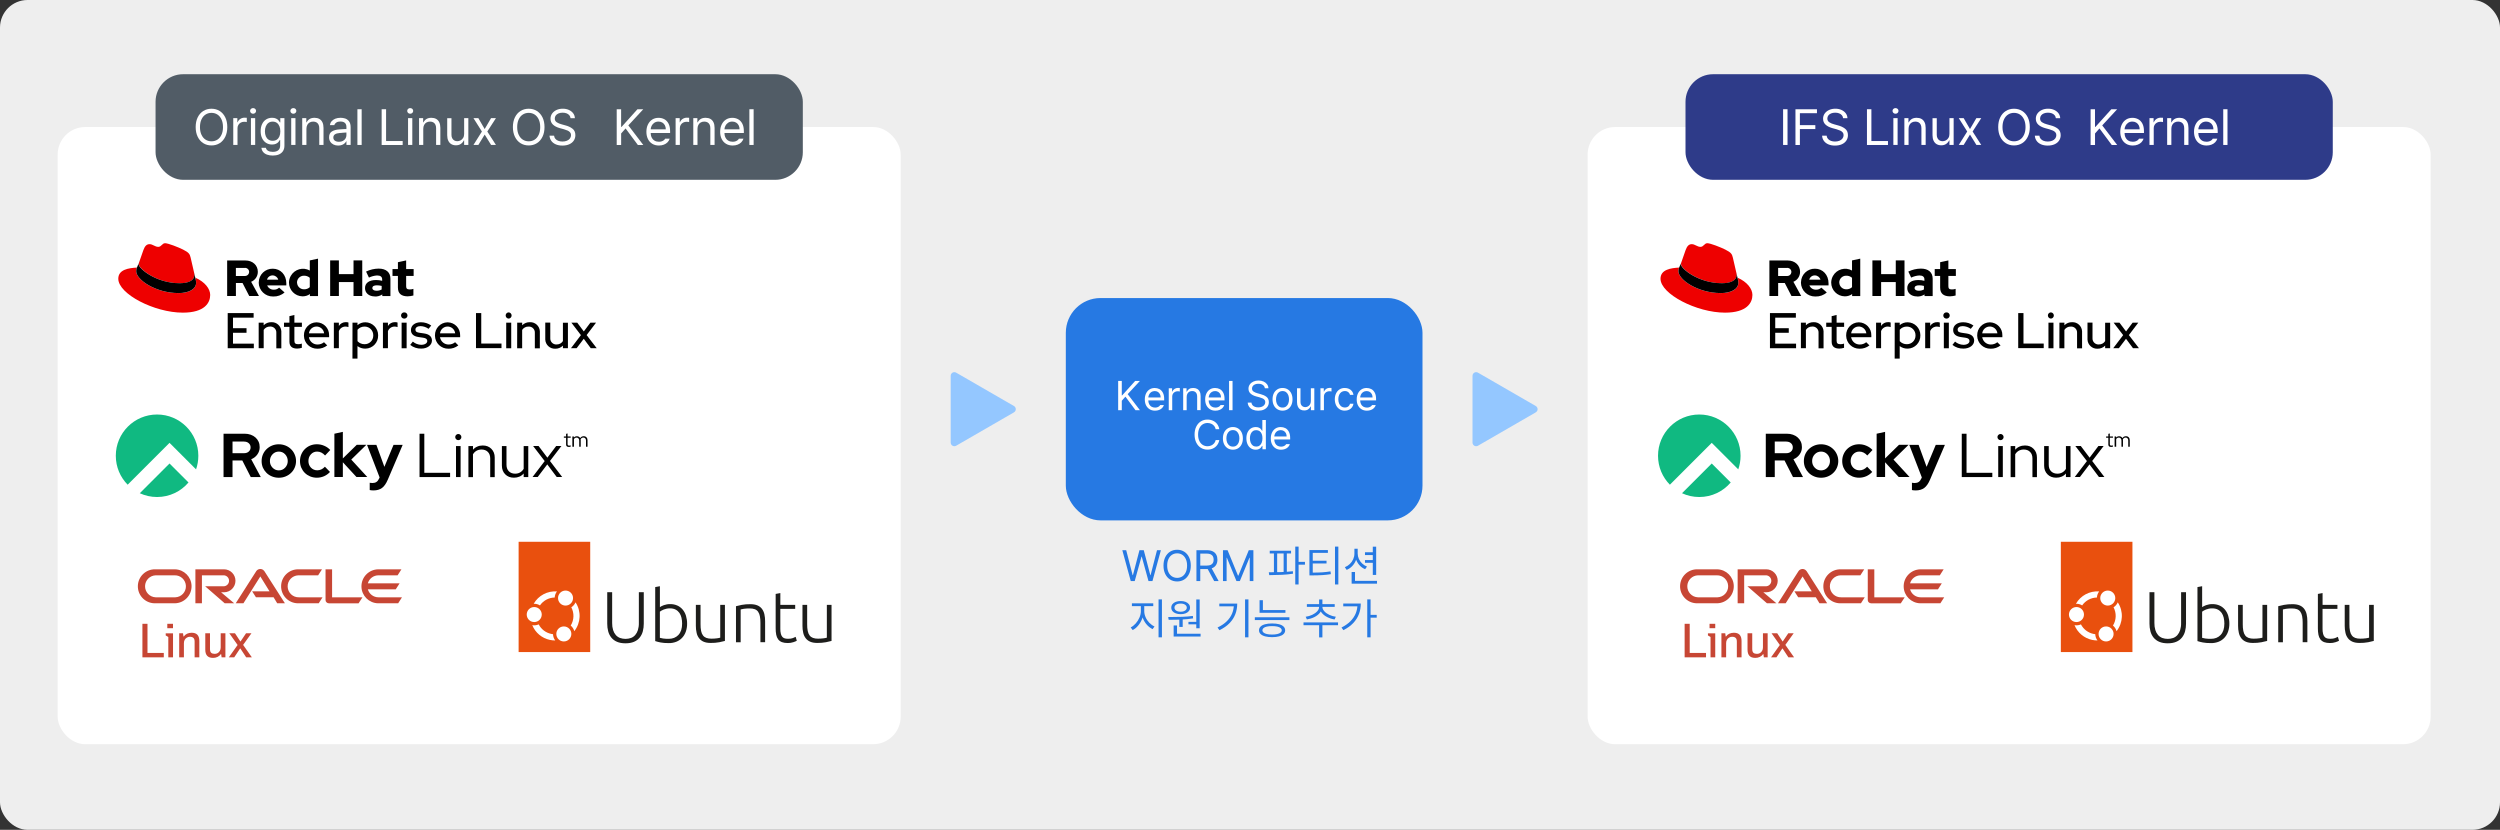
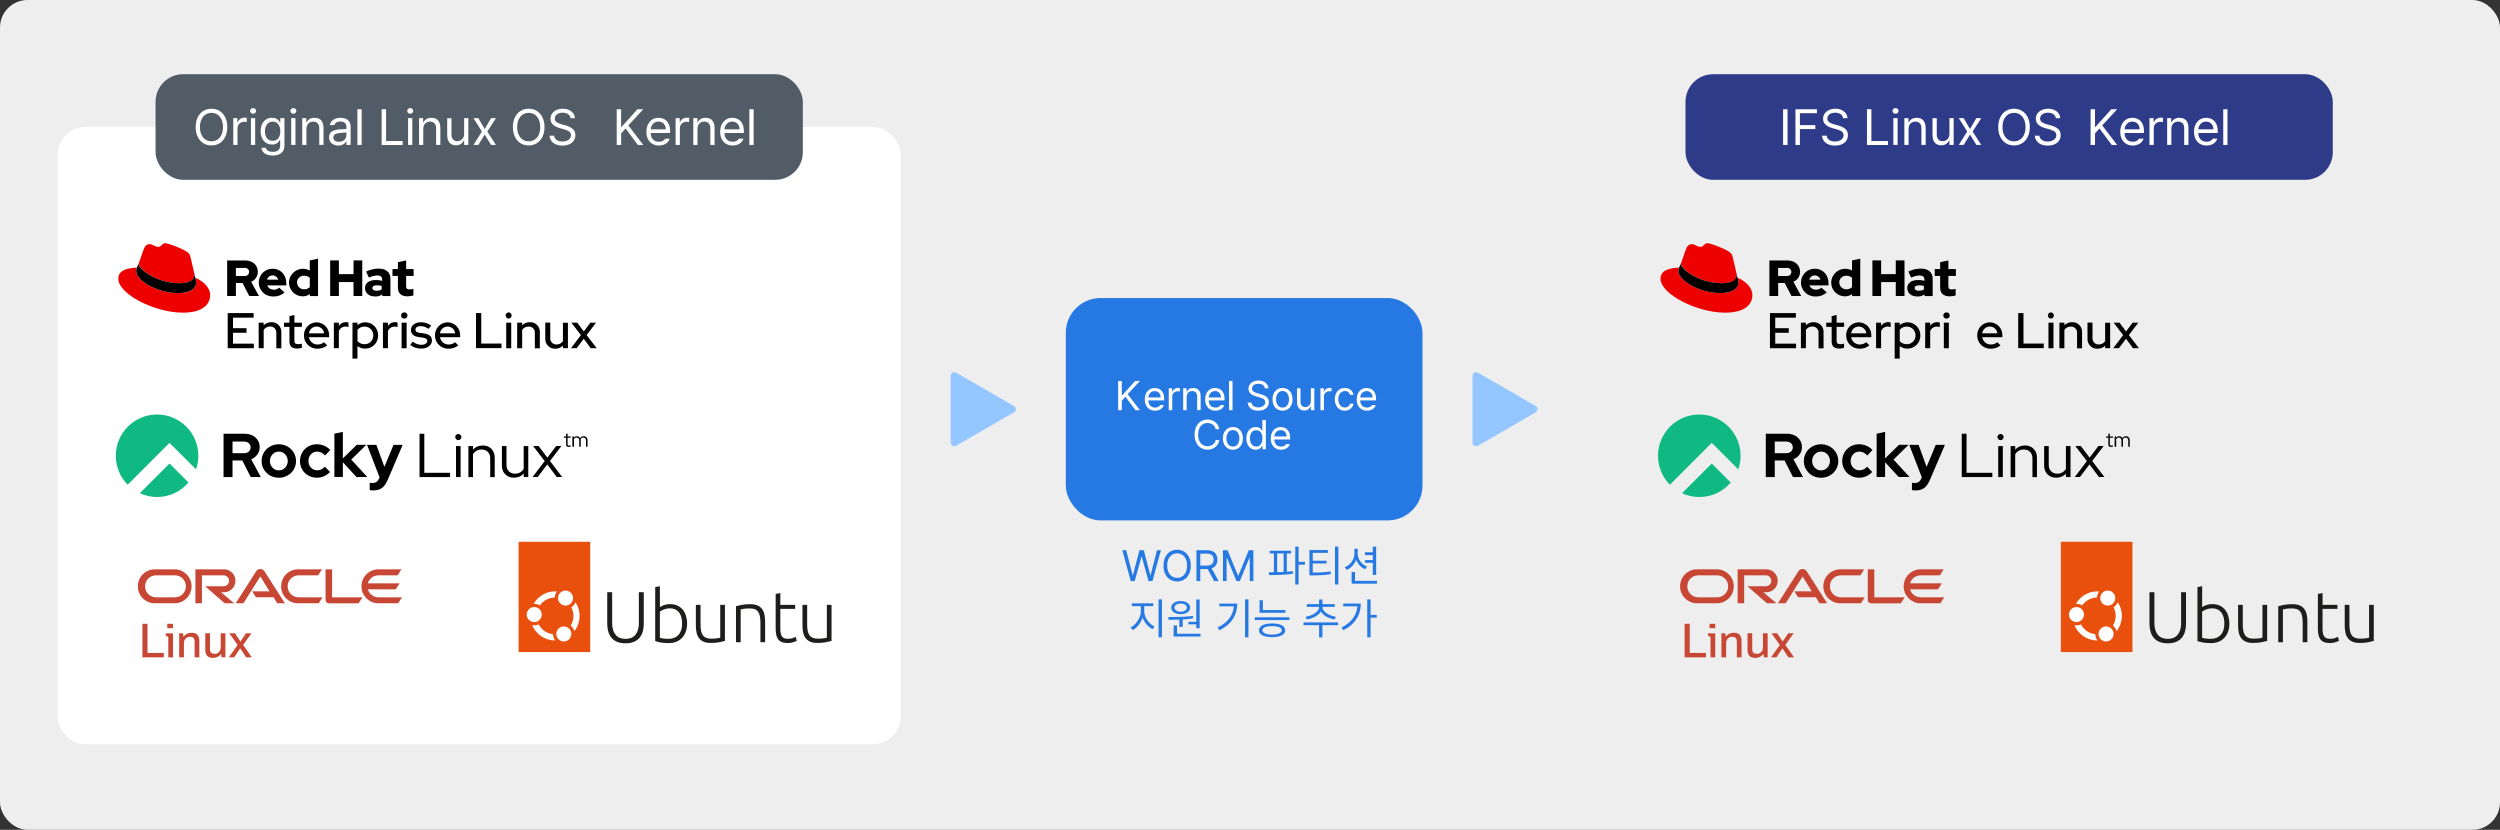
<svg xmlns="http://www.w3.org/2000/svg" id="_레이어_2" data-name="레이어 2" viewBox="0 0 1088.04 361.15">
  <rect x="0" y="0" width="1088.04" height="361.15" fill="#333333" stroke="none" />
  <defs>
    <style>
      .cls-1 {
        fill: #fff;
      }

      .cls-2 {
        fill: #515c66;
      }

      .cls-3 {
        fill: #2679e3;
      }

      .cls-4 {
        isolation: isolate;
      }

      .cls-5 {
        fill: #2e3b89;
      }

      .cls-6 {
        fill: #94c7ff;
      }

      .cls-7 {
        fill: #eee;
      }

      .cls-8 {
        fill: #1d1d1b;
      }

      .cls-9 {
        fill: #e9500e;
      }

      .cls-10 {
        fill: #e00;
      }

      .cls-11 {
        fill: #10b981;
        fill-rule: evenodd;
      }

      .cls-12 {
        fill: #c74634;
      }
    </style>
  </defs>
  <g id="_레이어_1-2" data-name="레이어 1">
    <rect class="cls-7" width="1088.04" height="361.15" rx="12" ry="12" />
    <path class="cls-6" d="M441.3,179.46l-25.17,14.53c-1.05.61-2.37-.15-2.37-1.37v-29.07c0-1.21,1.31-1.97,2.37-1.37l25.17,14.53c1.05.61,1.05,2.13,0,2.73v.02Z" />
    <path class="cls-6" d="M668.4,179.46l-25.17,14.53c-1.05.61-2.37-.15-2.37-1.37v-29.07c0-1.21,1.31-1.97,2.37-1.37l25.17,14.53c1.05.61,1.05,2.13,0,2.73v.02Z" />
    <rect class="cls-1" x="25.1" y="55.28" width="366.89" height="268.61" rx="12" ry="12" />
    <rect class="cls-2" x="67.7" y="32.3" width="281.7" height="45.96" rx="12" ry="12" />
    <g class="cls-4">
      <g class="cls-4">
        <path class="cls-1" d="M98.04,59.53c-.59,1.21-1.4,2.14-2.44,2.79-1.04.65-2.22.98-3.56.98s-2.52-.33-3.56-.98c-1.04-.65-1.85-1.58-2.44-2.79-.59-1.21-.88-2.62-.88-4.22s.29-3.03.88-4.23c.59-1.2,1.4-2.13,2.44-2.78,1.04-.65,2.22-.98,3.56-.98s2.52.33,3.56.98c1.04.65,1.85,1.58,2.44,2.78.59,1.2.88,2.61.88,4.23s-.29,3.01-.88,4.22ZM96.39,51.96c-.44-.93-1.03-1.64-1.78-2.12s-1.61-.72-2.57-.72-1.8.24-2.56.72c-.76.48-1.36,1.19-1.79,2.12-.44.93-.66,2.05-.66,3.35s.22,2.42.66,3.35c.44.93,1.03,1.64,1.79,2.12.76.48,1.61.72,2.56.72s1.82-.24,2.57-.72,1.35-1.19,1.78-2.12c.44-.93.66-2.05.66-3.35s-.22-2.42-.66-3.35Z" />
        <path class="cls-1" d="M101.52,51.42h1.78v1.78h.13c.21-.6.6-1.08,1.15-1.44.55-.36,1.17-.54,1.86-.54.36,0,.68.01.97.04v1.87c-.07-.03-.22-.06-.45-.09-.23-.03-.45-.04-.67-.04-.54,0-1.04.12-1.48.35-.44.24-.79.56-1.05.98s-.39.88-.39,1.4v7.35h-1.85v-11.67Z" />
        <path class="cls-1" d="M109.49,49.33c-.2-.11-.36-.26-.47-.45-.12-.19-.17-.4-.17-.61,0-.23.06-.44.17-.62.11-.19.27-.33.47-.44.2-.11.42-.16.64-.16.24,0,.46.05.67.16.2.11.36.25.47.44.11.19.17.39.17.62,0,.21-.06.42-.17.61-.12.19-.27.34-.47.45-.2.11-.42.16-.67.16-.23,0-.44-.05-.64-.16ZM109.21,51.42h1.85v11.67h-1.85v-11.67Z" />
        <path class="cls-1" d="M116.24,67.31c-.72-.26-1.3-.65-1.72-1.16-.42-.51-.67-1.12-.74-1.84h1.93c.13.59.45,1.03.98,1.33.52.3,1.2.45,2.03.45,1.03,0,1.83-.23,2.38-.69s.84-1.16.84-2.11v-2.36h-.15c-.2.34-.42.65-.64.91-.23.26-.57.51-1.03.73-.46.22-1.03.33-1.72.33-.95,0-1.79-.23-2.55-.7s-1.34-1.14-1.77-2.02-.64-1.92-.64-3.1.21-2.2.63-3.08c.42-.88,1.01-1.56,1.76-2.03s1.61-.71,2.59-.71c.69,0,1.26.11,1.71.33s.78.45.98.68c.2.23.44.56.73.99h.15v-1.85h1.8v11.99c0,.96-.22,1.76-.66,2.41-.44.64-1.04,1.12-1.79,1.43-.76.31-1.63.46-2.62.46-.93,0-1.76-.13-2.48-.4ZM120.47,60.77c.5-.33.88-.8,1.14-1.41s.39-1.34.39-2.2-.13-1.59-.39-2.22-.63-1.13-1.13-1.48-1.1-.53-1.82-.53-1.33.19-1.83.56c-.5.37-.88.88-1.14,1.51s-.39,1.36-.39,2.16.13,1.53.39,2.15.64,1.1,1.14,1.44c.5.34,1.11.52,1.83.52s1.3-.17,1.8-.49Z" />
        <path class="cls-1" d="M127.02,49.33c-.2-.11-.36-.26-.47-.45-.12-.19-.17-.4-.17-.61,0-.23.06-.44.17-.62.11-.19.27-.33.47-.44.2-.11.42-.16.64-.16.24,0,.46.05.67.16.2.11.36.25.47.44.11.19.17.39.17.62,0,.21-.06.42-.17.61-.12.19-.27.34-.47.45-.2.11-.42.16-.67.16-.23,0-.44-.05-.64-.16ZM126.74,51.42h1.85v11.67h-1.85v-11.67Z" />
        <path class="cls-1" d="M133.38,63.09h-1.85v-11.67h1.78v1.83h.15c.3-.63.73-1.12,1.29-1.46s1.27-.52,2.13-.52c.8,0,1.5.16,2.08.48.59.32,1.04.81,1.36,1.47s.48,1.48.48,2.45v7.41h-1.85v-7.28c0-.6-.1-1.12-.31-1.55-.21-.43-.51-.76-.9-.99-.39-.23-.87-.34-1.43-.34s-1.08.12-1.53.37c-.44.24-.79.61-1.04,1.08-.25.48-.38,1.05-.38,1.71v7Z" />
        <path class="cls-1" d="M149.04,57.8l-1.22.09c-.87.06-1.55.25-2.03.57-.48.32-.72.79-.72,1.41,0,.4.1.74.31,1.01.21.27.5.48.87.62.37.14.79.21,1.27.21.67,0,1.25-.13,1.74-.4.49-.26.86-.62,1.12-1.05s.39-.91.39-1.41v-3.63c0-.5-.1-.93-.29-1.28s-.49-.62-.88-.79c-.39-.18-.88-.27-1.47-.27-.7,0-1.28.14-1.73.43s-.75.67-.89,1.14h-1.93c.09-.63.33-1.19.74-1.67s.95-.85,1.62-1.12c.67-.26,1.43-.4,2.28-.4.67,0,1.33.1,1.98.3s1.21.61,1.69,1.21c.48.61.72,1.48.72,2.61v7.69h-1.83v-1.59h-.09c-.14.3-.36.59-.66.87-.29.28-.68.52-1.16.71-.48.19-1.04.29-1.67.29-.75,0-1.42-.14-2.02-.43s-1.08-.7-1.43-1.25c-.35-.54-.53-1.18-.53-1.91,0-1.22.42-2.07,1.25-2.57.83-.49,1.88-.78,3.14-.87.14-.01.83-.06,2.06-.13l1.22-.04.02,1.5c-.13,0-.75.04-1.87.13Z" />
        <path class="cls-1" d="M157.4,63.09h-1.85v-15.55h1.85v15.55Z" />
        <path class="cls-1" d="M166.1,47.54h1.93v13.84h7.22v1.72h-9.15v-15.55Z" />
        <path class="cls-1" d="M177.87,49.33c-.2-.11-.36-.26-.47-.45-.12-.19-.17-.4-.17-.61,0-.23.06-.44.17-.62.11-.19.27-.33.47-.44.2-.11.42-.16.64-.16.24,0,.46.05.67.16.2.11.36.25.47.44.11.19.17.39.17.62,0,.21-.06.42-.17.61-.12.19-.27.34-.47.45-.2.11-.42.16-.67.16-.23,0-.44-.05-.64-.16ZM177.59,51.42h1.85v11.67h-1.85v-11.67Z" />
        <path class="cls-1" d="M184.23,63.09h-1.85v-11.67h1.78v1.83h.15c.3-.63.73-1.12,1.29-1.46s1.27-.52,2.13-.52c.8,0,1.5.16,2.08.48.59.32,1.04.81,1.36,1.47s.48,1.48.48,2.45v7.41h-1.85v-7.28c0-.6-.1-1.12-.31-1.55-.21-.43-.51-.76-.9-.99-.39-.23-.87-.34-1.43-.34s-1.08.12-1.53.37c-.44.24-.79.61-1.04,1.08-.25.48-.38,1.05-.38,1.71v7Z" />
        <path class="cls-1" d="M202,51.42h1.83v11.67h-1.83v-1.98h-.13c-.3.63-.74,1.14-1.32,1.54s-1.29.59-2.14.59c-.75,0-1.4-.17-1.97-.49-.57-.33-1.01-.82-1.33-1.48s-.48-1.47-.48-2.43v-7.41h1.85v7.28c0,.54.11,1.02.32,1.44s.52.74.9.97.82.34,1.31.34.94-.12,1.4-.35c.46-.24.84-.59,1.14-1.07s.45-1.06.45-1.73v-6.88Z" />
        <path class="cls-1" d="M210.94,56.17l2.77-4.75h2.13l-3.76,5.82,3.76,5.84h-2.11l-2.79-4.51-2.75,4.51h-2.13l3.67-5.84-3.67-5.82h2.13l2.75,4.75Z" />
        <path class="cls-1" d="M236.1,59.53c-.59,1.21-1.4,2.14-2.44,2.79-1.04.65-2.22.98-3.56.98s-2.52-.33-3.56-.98c-1.04-.65-1.85-1.58-2.44-2.79-.59-1.21-.88-2.62-.88-4.22s.29-3.03.88-4.23c.59-1.2,1.4-2.13,2.44-2.78,1.04-.65,2.22-.98,3.56-.98s2.52.33,3.56.98c1.04.65,1.85,1.58,2.44,2.78.59,1.2.88,2.61.88,4.23s-.29,3.01-.88,4.22ZM234.45,51.96c-.44-.93-1.03-1.64-1.78-2.12s-1.61-.72-2.57-.72-1.8.24-2.56.72c-.76.48-1.36,1.19-1.79,2.12-.44.93-.66,2.05-.66,3.35s.22,2.42.66,3.35c.44.93,1.03,1.64,1.79,2.12.76.48,1.61.72,2.56.72s1.82-.24,2.57-.72,1.35-1.19,1.78-2.12c.44-.93.66-2.05.66-3.35s-.22-2.42-.66-3.35Z" />
        <path class="cls-1" d="M247.76,50.15c-.3-.37-.7-.64-1.2-.83-.5-.19-1.07-.28-1.7-.28-.67,0-1.27.11-1.78.32s-.92.52-1.2.9c-.29.39-.43.83-.43,1.33,0,.72.29,1.26.88,1.64.59.38,1.3.68,2.13.89l1.55.43c1.2.3,2.24.77,3.1,1.42.87.64,1.3,1.6,1.3,2.88,0,.84-.22,1.61-.67,2.3-.44.69-1.09,1.23-1.94,1.62-.85.39-1.87.59-3.04.59-1.1,0-2.07-.18-2.89-.54-.82-.36-1.47-.86-1.93-1.51-.47-.65-.73-1.41-.78-2.27h1.98c.06.56.25,1.03.59,1.41.34.38.77.67,1.3.86.53.19,1.11.29,1.74.29.72,0,1.36-.11,1.93-.34.57-.23,1.02-.56,1.34-.99s.48-.92.48-1.46c0-.47-.13-.87-.4-1.19-.27-.32-.62-.58-1.05-.78-.44-.2-.98-.39-1.62-.58l-1.91-.52c-1.28-.37-2.25-.89-2.93-1.55-.68-.66-1.02-1.5-1.02-2.51,0-.86.24-1.62.71-2.28s1.11-1.17,1.92-1.54c.81-.37,1.71-.55,2.72-.55s1.88.18,2.66.54c.79.36,1.41.85,1.87,1.47.46.62.7,1.33.73,2.12h-1.89c-.06-.5-.24-.93-.54-1.3Z" />
      </g>
      <g class="cls-4">
        <path class="cls-1" d="M268.39,47.54h1.93v7.69h.19l6.92-7.69h2.54l-6.51,7.03,6.51,8.53h-2.36l-5.35-7.2-1.93,2.19v5.01h-1.93v-15.55Z" />
      </g>
      <g class="cls-4">
        <path class="cls-1" d="M283.89,62.59c-.82-.49-1.46-1.19-1.9-2.09s-.67-1.95-.67-3.14.22-2.25.67-3.17,1.06-1.64,1.86-2.15,1.71-.76,2.76-.76c.89,0,1.71.19,2.47.58s1.38,1.02,1.85,1.89.71,1.99.71,3.35v.77h-9.02v-1.57h7.15c0-.66-.13-1.24-.39-1.75s-.63-.91-1.11-1.2-1.04-.44-1.67-.44c-.69,0-1.29.17-1.8.5s-.92.79-1.2,1.35-.43,1.17-.43,1.82v1.05c0,.86.15,1.59.45,2.2s.72,1.07,1.27,1.39,1.17.47,1.89.47c.44,0,.84-.06,1.2-.18s.66-.28.91-.47.45-.42.59-.68h1.98c-.19.59-.49,1.1-.92,1.55s-.97.79-1.61,1.04-1.36.38-2.15.38c-1.1,0-2.07-.25-2.89-.74Z" />
        <path class="cls-1" d="M294.04,51.42h1.78v1.78h.13c.21-.6.6-1.08,1.15-1.44s1.17-.54,1.86-.54c.36,0,.68.01.97.04v1.87c-.07-.03-.22-.06-.45-.09s-.45-.04-.67-.04c-.54,0-1.04.12-1.48.35s-.79.56-1.05.98-.39.88-.39,1.4v7.35h-1.85v-11.67Z" />
        <path class="cls-1" d="M303.58,63.09h-1.85v-11.67h1.78v1.83h.15c.3-.63.73-1.12,1.29-1.46s1.27-.52,2.13-.52c.8,0,1.5.16,2.08.48s1.04.81,1.36,1.47.48,1.48.48,2.45v7.41h-1.85v-7.28c0-.6-.1-1.12-.31-1.55s-.51-.76-.9-.99-.87-.34-1.43-.34-1.08.12-1.53.37-.79.61-1.04,1.08-.38,1.05-.38,1.71v7Z" />
        <path class="cls-1" d="M315.99,62.59c-.82-.49-1.46-1.19-1.9-2.09s-.67-1.95-.67-3.14.22-2.25.67-3.17,1.06-1.64,1.86-2.15,1.71-.76,2.76-.76c.89,0,1.71.19,2.47.58s1.38,1.02,1.85,1.89.71,1.99.71,3.35v.77h-9.02v-1.57h7.15c0-.66-.13-1.24-.39-1.75s-.63-.91-1.11-1.2-1.04-.44-1.67-.44c-.69,0-1.29.17-1.8.5s-.92.79-1.2,1.35-.43,1.17-.43,1.82v1.05c0,.86.15,1.59.45,2.2s.72,1.07,1.27,1.39,1.17.47,1.89.47c.44,0,.84-.06,1.2-.18s.66-.28.91-.47.45-.42.59-.68h1.98c-.19.59-.49,1.1-.92,1.55s-.97.79-1.61,1.04-1.36.38-2.15.38c-1.1,0-2.07-.25-2.89-.74Z" />
        <path class="cls-1" d="M327.99,63.09h-1.85v-15.55h1.85v15.55Z" />
      </g>
    </g>
    <g>
-       <rect class="cls-1" x="690.96" y="55.28" width="366.89" height="268.61" rx="12" ry="12" />
      <rect class="cls-5" x="733.56" y="32.3" width="281.7" height="45.96" rx="12" ry="12" />
      <g class="cls-4">
        <g class="cls-4">
          <path class="cls-1" d="M777.96,63.09h-1.93v-15.55h1.93v15.55Z" />
          <path class="cls-1" d="M781.4,47.54h9.37v1.72h-7.43v5.2h6.72v1.7h-6.72v6.94h-1.93v-15.55Z" />
          <path class="cls-1" d="M801.6,50.15c-.3-.37-.7-.64-1.2-.83s-1.07-.28-1.7-.28c-.67,0-1.27.11-1.78.32s-.92.52-1.2.9-.43.83-.43,1.33c0,.72.29,1.26.88,1.64s1.3.68,2.13.89l1.55.43c1.2.3,2.24.77,3.1,1.42.87.64,1.3,1.6,1.3,2.88,0,.84-.22,1.61-.67,2.3s-1.09,1.23-1.94,1.62c-.85.39-1.87.59-3.04.59-1.1,0-2.07-.18-2.89-.54-.82-.36-1.47-.86-1.93-1.51-.47-.65-.73-1.41-.78-2.27h1.98c.06.56.25,1.03.59,1.41.34.38.77.67,1.3.86s1.11.29,1.74.29c.72,0,1.36-.11,1.93-.34s1.02-.56,1.34-.99.48-.92.48-1.46c0-.47-.13-.87-.4-1.19-.27-.32-.62-.58-1.05-.78-.44-.2-.98-.39-1.62-.58l-1.91-.52c-1.27-.37-2.25-.89-2.93-1.55-.68-.66-1.02-1.5-1.02-2.51,0-.86.24-1.62.71-2.28s1.11-1.17,1.92-1.54c.81-.37,1.71-.55,2.72-.55s1.88.18,2.66.54,1.41.85,1.87,1.47.7,1.33.73,2.12h-1.89c-.06-.5-.24-.93-.54-1.3Z" />
          <path class="cls-1" d="M812.53,47.54h1.93v13.84h7.22v1.72h-9.15v-15.55Z" />
          <path class="cls-1" d="M824.3,49.33c-.2-.11-.36-.26-.47-.45s-.17-.4-.17-.61c0-.23.06-.44.17-.62s.27-.33.47-.44.42-.16.64-.16c.24,0,.47.05.67.16s.36.25.47.44.17.39.17.62c0,.21-.06.42-.17.61s-.27.34-.47.45-.42.16-.67.16c-.23,0-.44-.05-.64-.16ZM824.02,51.42h1.85v11.67h-1.85v-11.67Z" />
          <path class="cls-1" d="M830.66,63.09h-1.85v-11.67h1.78v1.83h.15c.3-.63.73-1.12,1.29-1.46s1.27-.52,2.13-.52c.8,0,1.5.16,2.08.48s1.04.81,1.36,1.47.48,1.48.48,2.45v7.41h-1.85v-7.28c0-.6-.1-1.12-.31-1.55-.21-.43-.51-.76-.9-.99-.39-.23-.87-.34-1.43-.34s-1.08.12-1.53.37-.79.61-1.04,1.08c-.25.48-.38,1.05-.38,1.71v7Z" />
          <path class="cls-1" d="M848.43,51.42h1.83v11.67h-1.83v-1.98h-.13c-.3.63-.74,1.14-1.32,1.54s-1.29.59-2.14.59c-.75,0-1.4-.17-1.97-.49-.57-.33-1.01-.82-1.33-1.48s-.48-1.47-.48-2.43v-7.41h1.85v7.28c0,.54.11,1.02.32,1.44s.52.74.9.97.82.34,1.31.34.94-.12,1.4-.35.84-.59,1.14-1.07.45-1.06.45-1.73v-6.88Z" />
          <path class="cls-1" d="M857.37,56.17l2.77-4.75h2.13l-3.76,5.82,3.76,5.84h-2.11l-2.79-4.51-2.75,4.51h-2.13l3.67-5.84-3.67-5.82h2.13l2.75,4.75Z" />
          <path class="cls-1" d="M882.53,59.53c-.59,1.21-1.4,2.14-2.44,2.79-1.04.65-2.22.98-3.56.98s-2.52-.33-3.56-.98c-1.04-.65-1.85-1.58-2.44-2.79s-.88-2.62-.88-4.22.29-3.03.88-4.23,1.4-2.13,2.44-2.78c1.04-.65,2.22-.98,3.56-.98s2.52.33,3.56.98c1.04.65,1.85,1.58,2.44,2.78s.88,2.61.88,4.23-.29,3.01-.88,4.22ZM880.88,51.96c-.44-.93-1.03-1.64-1.78-2.12s-1.61-.72-2.57-.72-1.8.24-2.56.72-1.36,1.19-1.79,2.12c-.44.93-.66,2.05-.66,3.35s.22,2.42.66,3.35c.44.93,1.04,1.64,1.79,2.12s1.61.72,2.56.72,1.82-.24,2.57-.72,1.35-1.19,1.78-2.12c.44-.93.66-2.05.66-3.35s-.22-2.42-.66-3.35Z" />
          <path class="cls-1" d="M894.19,50.15c-.3-.37-.7-.64-1.2-.83s-1.07-.28-1.7-.28c-.67,0-1.27.11-1.78.32s-.92.52-1.2.9-.43.83-.43,1.33c0,.72.29,1.26.88,1.64s1.3.68,2.13.89l1.55.43c1.2.3,2.24.77,3.1,1.42.87.64,1.3,1.6,1.3,2.88,0,.84-.22,1.61-.67,2.3s-1.09,1.23-1.94,1.62c-.85.39-1.87.59-3.04.59-1.1,0-2.07-.18-2.89-.54-.82-.36-1.47-.86-1.93-1.51-.47-.65-.73-1.41-.78-2.27h1.98c.06.56.25,1.03.59,1.41.34.38.77.67,1.3.86s1.11.29,1.74.29c.72,0,1.36-.11,1.93-.34s1.02-.56,1.34-.99.48-.92.48-1.46c0-.47-.13-.87-.4-1.19-.27-.32-.62-.58-1.05-.78-.44-.2-.98-.39-1.62-.58l-1.91-.52c-1.27-.37-2.25-.89-2.93-1.55-.68-.66-1.02-1.5-1.02-2.51,0-.86.24-1.62.71-2.28s1.11-1.17,1.92-1.54c.81-.37,1.71-.55,2.72-.55s1.88.18,2.66.54,1.41.85,1.87,1.47.7,1.33.73,2.12h-1.89c-.06-.5-.24-.93-.54-1.3Z" />
        </g>
        <g class="cls-4">
          <path class="cls-1" d="M909.85,47.54h1.93v7.69h.19l6.92-7.69h2.54l-6.51,7.03,6.51,8.53h-2.36l-5.35-7.2-1.93,2.19v5.01h-1.93v-15.55Z" />
        </g>
        <g class="cls-4">
          <path class="cls-1" d="M925.34,62.59c-.82-.49-1.46-1.19-1.9-2.09-.44-.9-.67-1.95-.67-3.14s.22-2.25.67-3.17c.44-.92,1.06-1.64,1.86-2.15s1.71-.76,2.76-.76c.89,0,1.71.19,2.47.58.76.39,1.38,1.02,1.85,1.89s.71,1.99.71,3.35v.77h-9.02v-1.57h7.15c0-.66-.13-1.24-.39-1.75s-.63-.91-1.11-1.2-1.04-.44-1.67-.44c-.69,0-1.29.17-1.8.5s-.92.79-1.2,1.35c-.29.57-.43,1.17-.43,1.82v1.05c0,.86.15,1.59.45,2.2s.72,1.07,1.27,1.39c.54.32,1.17.47,1.89.47.44,0,.84-.06,1.2-.18.36-.12.66-.28.91-.47s.45-.42.59-.68h1.98c-.19.59-.49,1.1-.92,1.55s-.97.79-1.61,1.04-1.36.38-2.15.38c-1.1,0-2.07-.25-2.89-.74Z" />
          <path class="cls-1" d="M935.49,51.42h1.78v1.78h.13c.21-.6.6-1.08,1.15-1.44s1.17-.54,1.86-.54c.36,0,.68.01.97.04v1.87c-.07-.03-.22-.06-.45-.09-.23-.03-.45-.04-.67-.04-.54,0-1.04.12-1.48.35-.44.24-.79.56-1.05.98s-.39.88-.39,1.4v7.35h-1.85v-11.67Z" />
          <path class="cls-1" d="M945.03,63.09h-1.85v-11.67h1.78v1.83h.15c.3-.63.73-1.12,1.29-1.46s1.27-.52,2.13-.52c.8,0,1.5.16,2.08.48.59.32,1.04.81,1.36,1.47s.48,1.48.48,2.45v7.41h-1.85v-7.28c0-.6-.1-1.12-.31-1.55s-.51-.76-.9-.99-.87-.34-1.43-.34-1.08.12-1.53.37c-.44.24-.79.61-1.04,1.08s-.38,1.05-.38,1.71v7Z" />
          <path class="cls-1" d="M957.44,62.59c-.82-.49-1.46-1.19-1.9-2.09-.44-.9-.67-1.95-.67-3.14s.22-2.25.67-3.17c.44-.92,1.06-1.64,1.86-2.15s1.71-.76,2.76-.76c.89,0,1.71.19,2.47.58.76.39,1.38,1.02,1.85,1.89s.71,1.99.71,3.35v.77h-9.02v-1.57h7.15c0-.66-.13-1.24-.39-1.75s-.63-.91-1.11-1.2-1.04-.44-1.67-.44c-.69,0-1.29.17-1.8.5s-.92.79-1.2,1.35c-.29.57-.43,1.17-.43,1.82v1.05c0,.86.15,1.59.45,2.2s.72,1.07,1.27,1.39c.54.32,1.17.47,1.89.47.44,0,.84-.06,1.2-.18.36-.12.66-.28.91-.47s.45-.42.59-.68h1.98c-.19.59-.49,1.1-.92,1.55s-.97.79-1.61,1.04-1.36.38-2.15.38c-1.1,0-2.07-.25-2.89-.74Z" />
          <path class="cls-1" d="M969.44,63.09h-1.85v-15.55h1.85v15.55Z" />
        </g>
      </g>
    </g>
    <rect class="cls-3" x="463.86" y="129.71" width="155.23" height="96.77" rx="15.12" ry="15.12" />
    <g class="cls-4">
      <path class="cls-1" d="M486.64,165.79h1.58v6.29h.16l5.66-6.29h2.07l-5.33,5.75,5.33,6.98h-1.93l-4.38-5.89-1.58,1.79v4.1h-1.58v-12.73Z" />
    </g>
    <g class="cls-4">
      <path class="cls-1" d="M500.34,178.11c-.67-.4-1.19-.98-1.56-1.71s-.54-1.59-.54-2.57.18-1.84.54-2.59.87-1.34,1.52-1.76,1.4-.62,2.26-.62c.73,0,1.4.16,2.02.47s1.12.83,1.51,1.55.58,1.63.58,2.74v.63h-7.38v-1.28h5.85c0-.54-.11-1.02-.32-1.43s-.51-.74-.9-.98-.85-.36-1.36-.36c-.56,0-1.05.14-1.48.41s-.75.64-.98,1.11-.35.96-.35,1.49v.86c0,.7.12,1.3.37,1.8s.59.88,1.04,1.13.96.39,1.55.39c.36,0,.69-.05.98-.15s.54-.23.75-.39.37-.34.48-.55h1.62c-.15.48-.4.9-.76,1.27s-.79.65-1.32.85-1.11.31-1.76.31c-.9,0-1.69-.2-2.36-.61Z" />
      <path class="cls-1" d="M508.65,168.98h1.46v1.46h.11c.18-.49.49-.88.94-1.18s.96-.44,1.52-.44c.29,0,.56.01.79.04v1.53c-.06-.02-.18-.05-.37-.07s-.37-.04-.54-.04c-.45,0-.85.1-1.21.29s-.65.46-.86.8-.32.72-.32,1.14v6.01h-1.51v-9.54Z" />
      <path class="cls-1" d="M516.45,178.52h-1.51v-9.54h1.46v1.49h.12c.25-.52.6-.91,1.05-1.2s1.04-.42,1.74-.42c.66,0,1.22.13,1.71.4s.85.67,1.12,1.2.39,1.21.39,2v6.06h-1.51v-5.96c0-.49-.08-.91-.25-1.27s-.42-.62-.74-.81-.71-.28-1.17-.28-.88.1-1.25.3-.65.5-.85.89-.31.86-.31,1.4v5.73Z" />
      <path class="cls-1" d="M526.61,178.11c-.67-.4-1.19-.98-1.56-1.71s-.54-1.59-.54-2.57.18-1.84.54-2.59.87-1.34,1.52-1.76,1.4-.62,2.26-.62c.73,0,1.4.16,2.02.47s1.12.83,1.51,1.55.58,1.63.58,2.74v.63h-7.38v-1.28h5.85c0-.54-.11-1.02-.32-1.43s-.51-.74-.9-.98-.85-.36-1.36-.36c-.56,0-1.05.14-1.48.41s-.75.64-.98,1.11-.35.96-.35,1.49v.86c0,.7.12,1.3.37,1.8s.59.88,1.04,1.13.96.39,1.55.39c.36,0,.69-.05.98-.15s.54-.23.75-.39.37-.34.48-.55h1.62c-.15.48-.4.9-.76,1.27s-.79.65-1.32.85-1.11.31-1.76.31c-.9,0-1.69-.2-2.36-.61Z" />
      <path class="cls-1" d="M536.42,178.52h-1.51v-12.73h1.51v12.73Z" />
      <path class="cls-1" d="M550.05,167.93c-.25-.3-.57-.52-.98-.68s-.87-.23-1.39-.23c-.55,0-1.04.09-1.46.26s-.75.42-.98.74-.35.68-.35,1.09c0,.59.24,1.03.72,1.34s1.06.55,1.74.73l1.27.35c.98.25,1.83.63,2.54,1.16s1.06,1.31,1.06,2.36c0,.69-.18,1.32-.54,1.88s-.89,1-1.59,1.33-1.53.48-2.49.48c-.9,0-1.69-.15-2.36-.44s-1.2-.71-1.58-1.24-.6-1.15-.64-1.85h1.62c.05.46.21.84.48,1.15s.63.54,1.06.7.91.24,1.42.24c.59,0,1.11-.09,1.58-.28s.84-.46,1.1-.81.39-.75.39-1.2c0-.39-.11-.71-.32-.98s-.5-.48-.86-.64-.8-.32-1.33-.47l-1.56-.42c-1.04-.3-1.84-.73-2.4-1.27s-.84-1.22-.84-2.06c0-.7.19-1.32.58-1.86s.91-.96,1.57-1.26,1.4-.45,2.22-.45,1.54.15,2.18.44,1.15.69,1.53,1.2.57,1.09.6,1.73h-1.55c-.05-.41-.19-.76-.44-1.06Z" />
      <path class="cls-1" d="M555.91,178.1c-.66-.41-1.18-.99-1.54-1.73s-.54-1.6-.54-2.58.18-1.85.54-2.59.88-1.32,1.54-1.73,1.42-.62,2.28-.62,1.61.21,2.27.62,1.16.99,1.52,1.73.54,1.61.54,2.59-.18,1.83-.54,2.58-.87,1.32-1.52,1.73-1.41.62-2.27.62-1.61-.21-2.28-.62ZM559.75,176.89c.42-.33.74-.76.94-1.3s.31-1.14.31-1.79-.1-1.26-.31-1.8-.52-.98-.94-1.31-.94-.49-1.56-.49-1.14.16-1.57.49-.75.76-.96,1.31-.32,1.15-.32,1.8.11,1.25.32,1.79.53.97.96,1.3.95.49,1.57.49,1.14-.16,1.56-.49Z" />
      <path class="cls-1" d="M570.52,168.98h1.49v9.54h-1.49v-1.62h-.11c-.25.52-.61.93-1.08,1.26s-1.06.48-1.75.48c-.61,0-1.14-.13-1.61-.4s-.83-.67-1.09-1.21-.4-1.2-.4-1.99v-6.06h1.51v5.96c0,.45.09.84.26,1.18s.42.6.74.79.67.28,1.07.28.77-.1,1.14-.29.69-.49.93-.88.37-.86.37-1.42v-5.62Z" />
    </g>
    <g class="cls-4">
      <path class="cls-1" d="M574.67,168.97h1.46v1.46h.11c.18-.49.49-.88.94-1.18s.96-.44,1.52-.44c.29,0,.56.01.79.04v1.53c-.06-.02-.18-.05-.37-.07s-.37-.04-.54-.04c-.45,0-.85.1-1.21.29s-.65.46-.86.8-.32.72-.32,1.14v6.01h-1.51v-9.54Z" />
    </g>
    <g class="cls-4">
      <path class="cls-1" d="M582.98,178.08c-.66-.42-1.17-1-1.52-1.75s-.53-1.59-.53-2.54.18-1.82.54-2.57.87-1.33,1.52-1.75,1.4-.62,2.26-.62c.68,0,1.29.12,1.84.37s.99.6,1.33,1.05.55.98.63,1.58h-1.51c-.07-.3-.21-.58-.4-.83s-.45-.45-.76-.61-.67-.23-1.08-.23c-.56,0-1.06.15-1.49.44s-.76.71-1,1.24-.36,1.16-.36,1.87.12,1.36.35,1.91.57.97.99,1.27.93.45,1.5.45c.38,0,.72-.06,1.03-.19s.57-.32.78-.57.36-.55.44-.89h1.51c-.08.57-.29,1.09-.62,1.54s-.76.81-1.3,1.07-1.15.4-1.85.4c-.88,0-1.65-.21-2.31-.63Z" />
      <path class="cls-1" d="M592.56,178.11c-.67-.4-1.19-.98-1.56-1.71s-.54-1.59-.54-2.57.18-1.84.54-2.59.87-1.34,1.52-1.76,1.4-.62,2.26-.62c.73,0,1.4.16,2.02.47s1.12.83,1.51,1.55.58,1.63.58,2.74v.63h-7.38v-1.28h5.85c0-.54-.11-1.02-.32-1.43s-.51-.74-.91-.98-.85-.36-1.36-.36c-.56,0-1.05.14-1.48.41s-.75.64-.98,1.11-.35.96-.35,1.49v.86c0,.7.12,1.3.37,1.8s.59.88,1.04,1.13.96.39,1.55.39c.36,0,.69-.05.98-.15s.54-.23.75-.39.37-.34.48-.55h1.62c-.15.48-.4.9-.76,1.27s-.79.65-1.32.85-1.11.31-1.76.31c-.9,0-1.69-.2-2.36-.61Z" />
    </g>
    <g class="cls-4">
      <path class="cls-1" d="M528.39,185.33c-.35-.4-.77-.71-1.27-.92s-1.03-.32-1.59-.32c-.77,0-1.47.2-2.09.59s-1.11.97-1.47,1.73-.54,1.68-.54,2.74.18,1.98.54,2.74.85,1.34,1.47,1.73,1.32.59,2.09.59c.56,0,1.09-.11,1.58-.32s.91-.52,1.27-.92.59-.89.7-1.45h1.58c-.15.84-.47,1.58-.95,2.21s-1.08,1.12-1.8,1.45-1.51.5-2.38.5c-1.09,0-2.06-.27-2.91-.8s-1.51-1.29-2-2.29-.72-2.14-.72-3.45.24-2.48.72-3.46,1.15-1.74,2-2.28,1.82-.8,2.91-.8c.86,0,1.65.17,2.37.5s1.33.81,1.81,1.44.8,1.37.95,2.24h-1.58c-.12-.57-.35-1.06-.69-1.47Z" />
      <path class="cls-1" d="M534.31,195.1c-.66-.41-1.17-.99-1.54-1.73s-.54-1.6-.54-2.58.18-1.85.54-2.59.88-1.32,1.54-1.73,1.42-.62,2.28-.62,1.61.21,2.27.62,1.16.99,1.52,1.73.54,1.61.54,2.59-.18,1.83-.54,2.58-.86,1.32-1.52,1.73-1.41.62-2.27.62-1.61-.21-2.28-.62ZM538.15,193.88c.42-.33.74-.76.94-1.3s.31-1.14.31-1.79-.1-1.26-.31-1.8-.52-.98-.94-1.31-.94-.49-1.56-.49-1.15.16-1.57.49-.75.76-.96,1.31-.32,1.15-.32,1.8.11,1.25.32,1.79.53.97.96,1.3.95.49,1.57.49,1.14-.16,1.56-.49Z" />
      <path class="cls-1" d="M544.4,195.11c-.62-.4-1.1-.98-1.44-1.73s-.52-1.62-.52-2.6.17-1.87.52-2.61.83-1.32,1.44-1.71,1.32-.6,2.12-.6c.56,0,1.03.09,1.4.27s.64.38.82.59.36.47.54.77h.11v-4.69h1.53v12.73h-1.48v-1.46h-.16c-.2.3-.39.56-.56.77s-.45.41-.82.6-.83.28-1.4.28c-.79,0-1.49-.2-2.1-.61ZM548.19,193.9c.41-.3.72-.73.93-1.27s.32-1.17.32-1.89-.1-1.34-.31-1.86-.51-.94-.92-1.23-.91-.44-1.49-.44-1.08.15-1.49.46-.72.72-.93,1.26-.32,1.14-.32,1.82.11,1.31.32,1.85.52.98.93,1.29.91.47,1.49.47,1.07-.15,1.48-.46Z" />
      <path class="cls-1" d="M555.17,195.11c-.67-.4-1.19-.98-1.56-1.71s-.54-1.59-.54-2.57.18-1.84.54-2.59.87-1.34,1.52-1.76,1.4-.62,2.26-.62c.73,0,1.4.16,2.02.47s1.12.83,1.51,1.55.58,1.63.58,2.74v.63h-7.38v-1.28h5.85c0-.54-.11-1.02-.32-1.43s-.51-.74-.91-.98-.85-.36-1.36-.36c-.56,0-1.05.14-1.48.41s-.75.64-.98,1.11-.35.96-.35,1.49v.86c0,.7.12,1.3.37,1.8s.59.88,1.04,1.13.96.39,1.55.39c.36,0,.69-.05.98-.15s.54-.23.75-.39.37-.34.48-.55h1.62c-.15.48-.4.9-.76,1.27s-.79.65-1.32.85-1.11.31-1.76.31c-.9,0-1.69-.2-2.36-.61Z" />
    </g>
    <g class="cls-4">
      <g class="cls-4">
        <path class="cls-3" d="M488.45,239.45h1.69l2.8,10.87h.13l2.84-10.87h1.87l2.86,10.87h.11l2.8-10.87h1.69l-3.67,13.43h-1.73l-2.93-10.63h-.11l-2.95,10.63h-1.73l-3.67-13.43Z" />
      </g>
      <g class="cls-4">
        <path class="cls-3" d="M517.49,249.81c-.51,1.04-1.21,1.85-2.11,2.41-.9.56-1.92.84-3.07.84s-2.17-.28-3.07-.84c-.9-.56-1.6-1.37-2.11-2.41-.51-1.05-.76-2.26-.76-3.65s.25-2.62.76-3.66c.51-1.04,1.21-1.84,2.11-2.4.9-.56,1.92-.84,3.07-.84s2.17.28,3.07.84c.9.56,1.6,1.36,2.11,2.4.51,1.04.76,2.26.76,3.66s-.25,2.6-.76,3.65ZM516.07,243.27c-.38-.8-.89-1.41-1.54-1.83-.65-.41-1.39-.62-2.22-.62s-1.55.21-2.21.62c-.66.42-1.17,1.02-1.55,1.83s-.57,1.77-.57,2.89.19,2.09.57,2.89.89,1.41,1.55,1.83c.66.41,1.39.62,2.21.62s1.57-.21,2.22-.62c.65-.42,1.16-1.02,1.54-1.83.38-.8.57-1.77.57-2.89s-.19-2.09-.57-2.89Z" />
        <path class="cls-3" d="M520.7,239.45h4.56c1.03,0,1.88.17,2.57.52s1.19.83,1.52,1.46c.33.62.49,1.34.49,2.16s-.16,1.51-.49,2.12c-.33.61-.83,1.09-1.52,1.44s-1.54.52-2.55.52h-3.67v-1.52h3.6c.71,0,1.28-.1,1.72-.31.44-.21.76-.5.96-.87.2-.38.31-.84.31-1.38s-.1-1.03-.31-1.43-.53-.7-.97-.91-1.02-.32-1.72-.32h-2.82v11.95h-1.67v-13.43ZM530.37,252.88h-1.95l-3.25-6.03h1.89l3.3,6.03Z" />
        <path class="cls-3" d="M534.26,239.45l4.53,11.06h.17l4.53-11.06h2v13.43h-1.58v-10.15h-.13l-4.18,10.15h-1.48l-4.17-10.15h-.11v10.15h-1.58v-13.43h2Z" />
        <path class="cls-3" d="M557.73,248.97c1.77-.06,3.41-.19,4.94-.37l.07,1.08c-1.55.25-3.16.41-4.84.49-1.68.08-3.52.13-5.51.14l-.19-1.24c1.92,0,3.76-.03,5.53-.09ZM561.89,240.89h-9.28v-1.21h9.28v1.21ZM555.84,249.39h-1.41v-8.81h1.41v8.81ZM560.05,249.39h-1.39v-8.81h1.39v8.81ZM565.17,254.38h-1.45v-16.5h1.45v16.5ZM567.94,245.74h-3.1v-1.22h3.1v1.22Z" />
        <path class="cls-3" d="M577.92,240.62h-6.59v9h-1.45v-10.22h8.04v1.22ZM575.44,249.09c1.17-.08,2.38-.22,3.62-.42l.15,1.21c-1.22.2-2.43.33-3.63.41s-2.65.12-4.37.13h-1.32v-1.21h1.32c1.64,0,3.05-.04,4.23-.12ZM577.33,245.22h-6.35v-1.19h6.35v1.19ZM582.47,254.38h-1.46v-16.5h1.46v16.5Z" />
        <path class="cls-3" d="M590.07,243.94c-.38.94-.91,1.76-1.6,2.47s-1.48,1.24-2.38,1.61l-.8-1.17c.82-.32,1.54-.78,2.17-1.38.63-.6,1.12-1.29,1.47-2.08.35-.79.53-1.6.53-2.44v-2.12h1.17v2.12c0,1.05-.19,2.05-.57,2.99ZM589.72,253.44h-1.47v-4.49h1.47v4.49ZM599.3,254.03h-11.04v-1.22h11.04v1.22ZM591.4,243.26c.34.75.82,1.41,1.43,1.99.61.57,1.31,1.02,2.11,1.34l-.82,1.13c-.87-.36-1.63-.88-2.29-1.56s-1.18-1.47-1.55-2.37c-.37-.9-.56-1.85-.56-2.85v-2.12h1.17v2.12c0,.79.17,1.56.51,2.31ZM597.85,241.56h-3.79v-1.21h3.79v1.21ZM597.85,244.94h-3.79v-1.19h3.79v1.19ZM598.93,250.23h-1.47v-12.32h1.47v12.32Z" />
      </g>
      <g class="cls-4">
        <path class="cls-3" d="M497.08,269.3c-.43,1.11-1.01,2.09-1.74,2.96-.72.87-1.52,1.52-2.38,1.95l-.87-1.15c.78-.38,1.51-.96,2.19-1.72.68-.76,1.22-1.62,1.63-2.57s.61-1.89.61-2.82v-2.73h1.21v2.73c0,1.13-.22,2.24-.65,3.35ZM501.92,263.8h-9.3v-1.21h9.3v1.21ZM498.59,268.66c.4.9.95,1.7,1.63,2.4.69.7,1.43,1.23,2.24,1.59l-.82,1.15c-.89-.41-1.7-1.01-2.44-1.82s-1.32-1.73-1.74-2.78c-.43-1.05-.64-2.13-.64-3.25v-2.73h1.17v2.73c0,.9.2,1.81.6,2.71ZM505.69,277.38h-1.47v-16.5h1.47v16.5Z" />
        <path class="cls-3" d="M514.33,268.45c1.68-.05,3.29-.18,4.83-.38l.09,1.06c-1.61.26-3.3.43-5.08.51-1.78.08-3.63.12-5.55.1l-.2-1.19c2.26-.01,4.23-.05,5.91-.1ZM515.96,261.93c.61.24,1.09.57,1.44,1.01.35.44.52.94.52,1.51s-.17,1.09-.52,1.51c-.35.43-.83.76-1.44.99-.61.24-1.32.35-2.12.35s-1.52-.12-2.13-.35-1.1-.57-1.44-.99c-.34-.43-.51-.93-.51-1.51s.17-1.07.51-1.51c.34-.44.82-.78,1.44-1.01s1.33-.35,2.13-.35,1.51.12,2.12.35ZM512.26,276.16h-1.47v-3.95h1.47v3.95ZM522.52,277.03h-11.73v-1.22h11.73v1.22ZM512.42,262.89c-.41.15-.72.36-.95.63s-.33.58-.33.93.11.66.33.93.54.48.95.63.88.22,1.41.22.98-.07,1.39-.22.73-.36.96-.63c.23-.27.34-.58.34-.93s-.12-.66-.35-.93c-.24-.27-.55-.48-.96-.63-.4-.15-.86-.22-1.38-.2-.53-.01-1,.06-1.41.2ZM514.73,272.86h-1.47v-3.67h1.47v3.67ZM521.03,271.72h-3.8v-1.06h3.8v1.06ZM522.11,273.43h-1.47v-12.52h1.47v12.52Z" />
        <path class="cls-3" d="M537.65,267.27c-.54,1.42-1.38,2.73-2.53,3.92-1.15,1.19-2.62,2.22-4.42,3.09l-.8-1.19c1.6-.75,2.92-1.64,3.97-2.66,1.05-1.02,1.84-2.16,2.36-3.42s.78-2.63.78-4.1v-.22h1.45c0,1.63-.27,3.16-.81,4.58ZM537.6,263.88h-6.94v-1.19h6.94v1.19ZM543.34,277.38h-1.47v-16.5h1.47v16.5Z" />
        <path class="cls-3" d="M561.17,269.85h-15.05v-1.21h15.05v1.21ZM556.69,271.68c.85.23,1.5.57,1.95,1.02s.68.99.68,1.62-.23,1.17-.68,1.61c-.45.45-1.1.79-1.95,1.02s-1.86.35-3.05.35-2.21-.12-3.06-.35-1.51-.58-1.96-1.02c-.45-.45-.68-.98-.68-1.61s.23-1.17.68-1.62c.45-.45,1.1-.79,1.96-1.02.85-.23,1.87-.34,3.06-.34s2.2.11,3.05.34ZM549.63,266.05h-1.45v-4.82h1.45v4.82ZM559.44,266.71h-11.26v-1.21h11.26v1.21ZM551.36,272.7c-.64.14-1.12.35-1.45.63-.33.28-.49.61-.49.99s.17.71.5.99c.33.28.82.49,1.45.64s1.39.22,2.26.22,1.62-.07,2.25-.22c.64-.15,1.12-.36,1.46-.64.33-.28.5-.61.5-.99s-.17-.71-.5-.99c-.33-.28-.82-.49-1.45-.63-.63-.14-1.39-.21-2.26-.21s-1.64.07-2.27.21Z" />
        <path class="cls-3" d="M582.34,272.09h-15.03v-1.22h15.03v1.22ZM574.46,266.67c-.61.76-1.42,1.39-2.42,1.89-1,.5-2.08.84-3.25,1.03l-.54-1.17c.99-.14,1.93-.41,2.83-.83s1.62-.93,2.18-1.53c.56-.6.83-1.23.83-1.9v-.45h1.28v.45c0,.92-.31,1.75-.92,2.51ZM580.89,264.13h-12.12v-1.19h12.12v1.19ZM575.53,263.36h-1.43v-2.47h1.43v2.47ZM575.53,277.42h-1.43v-6.07h1.43v6.07ZM576.37,266.05c.55.61,1.27,1.12,2.17,1.54s1.84.7,2.83.83l-.54,1.17c-1.15-.17-2.23-.52-3.23-1.03-1-.51-1.81-1.15-2.41-1.91-.61-.76-.91-1.59-.91-2.5v-.45h1.26v.45c0,.66.28,1.29.83,1.89Z" />
        <path class="cls-3" d="M591.44,267.22c-.53,1.42-1.35,2.73-2.48,3.93s-2.56,2.23-4.3,3.1l-.82-1.15c1.53-.77,2.82-1.66,3.85-2.69,1.03-1.03,1.81-2.17,2.33-3.42.52-1.26.78-2.61.78-4.07v-.24h1.43c0,1.61-.26,3.12-.79,4.55ZM591.54,263.89h-6.94v-1.22h6.94v1.22ZM596.5,277.38h-1.45v-16.5h1.45v16.5ZM599.17,268.83h-3.04v-1.22h3.04v1.22Z" />
      </g>
    </g>
    <g>
      <g>
        <path class="cls-11" d="M85.32,204.29c.65-1.85,1-3.85,1-5.93,0-9.91-8.04-17.96-17.96-17.96s-17.96,8.04-17.96,17.96c0,4.9,1.96,9.35,5.16,12.59l18.22-18.22,11.54,11.54v.02h0ZM82.05,209.99l-8.27-8.27-12.94,12.94c2.28,1.06,4.83,1.65,7.52,1.65,5.48,0,10.38-2.45,13.67-6.32h.02Z" />
        <path d="M97.29,207.65v-18.89h9.2c.95,0,1.82.14,2.62.43.81.29,1.5.69,2.08,1.21.57.5,1.02,1.11,1.35,1.83s.48,1.51.48,2.38c0,1.19-.34,2.24-1.02,3.18-.66.93-1.55,1.63-2.67,2.08l4.17,7.76h-4.36l-3.68-7.22h-4.26v7.22h-3.91v.02ZM106.16,192.17h-4.96v5.07h4.96c.88,0,1.58-.23,2.09-.7.54-.47.81-1.08.81-1.83s-.27-1.37-.81-1.83c-.52-.47-1.22-.7-2.09-.7h0ZM113.86,200.66c0-1.02.19-1.98.56-2.86.39-.9.92-1.67,1.59-2.32.68-.66,1.48-1.19,2.39-1.56s1.89-.56,2.94-.56,2.02.19,2.94.56,1.71.9,2.38,1.56c.68.65,1.21,1.42,1.59,2.32.39.88.59,1.83.59,2.86s-.2,1.98-.59,2.88c-.38.88-.91,1.64-1.59,2.28-.66.65-1.46,1.16-2.38,1.54s-1.89.56-2.94.56-2.02-.19-2.94-.56-1.72-.89-2.39-1.54c-.66-.65-1.19-1.41-1.59-2.28-.38-.9-.56-1.86-.56-2.88ZM121.35,204.72c1.08,0,2-.39,2.75-1.19s1.13-1.75,1.13-2.88-.38-2.11-1.13-2.92-1.67-1.19-2.75-1.19-2,.39-2.75,1.19-1.13,1.76-1.13,2.92.38,2.09,1.13,2.88,1.67,1.19,2.75,1.19ZM138.07,204.69c.63,0,1.21-.13,1.75-.38.56-.25,1.09-.65,1.59-1.19l2.21,2.28c-.72.79-1.58,1.41-2.58,1.86-1.01.43-2.04.65-3.12.65-1.02,0-2-.19-2.92-.56-.9-.38-1.68-.89-2.34-1.54-.65-.65-1.16-1.41-1.54-2.28-.38-.9-.56-1.86-.56-2.88s.19-1.98.56-2.86c.38-.9.89-1.67,1.54-2.32.66-.66,1.45-1.19,2.34-1.56.92-.38,1.89-.56,2.92-.56,1.11,0,2.19.22,3.2.67,1.02.43,1.89,1.04,2.62,1.83l-2.26,2.39c-.5-.56-1.04-.98-1.62-1.27s-1.19-.43-1.86-.43c-1.06,0-1.96.39-2.69,1.19-.72.79-1.08,1.76-1.08,2.92s.37,2.11,1.1,2.88c.75.77,1.67,1.16,2.75,1.16h-.01ZM145.53,207.65v-18.89l3.68-.81v11.56l6.06-5.93h4.17l-6.57,6.43,6.98,7.59h-4.71l-5.93-6.42v6.42h-3.68v.04h0ZM164.99,208.29l.22-.51-5.46-14.16h4.06l3.48,9.56,3.98-9.56h3.98l-6.47,15.13c-.72,1.69-1.55,2.9-2.51,3.61s-2.19,1.08-3.72,1.08c-.32,0-.64-.02-.94-.05-.29-.02-.52-.05-.7-.11v-3.18c.18.04.37.06.56.08s.44.03.73.03c.66,0,1.22-.16,1.67-.48.47-.32.83-.8,1.1-1.43h.02ZM182.59,207.65v-18.89h2.08v17h11.22v1.86h-13.3v.03ZM199.46,191.56c-.36,0-.67-.13-.94-.4s-.4-.58-.4-.94c0-.38.13-.69.4-.94.27-.27.58-.4.94-.4.38,0,.69.13.94.4.27.25.4.56.4.94s-.13.67-.4.94c-.25.27-.56.4-.94.4ZM200.46,194.14v13.49h-2v-13.49h2ZM203.86,207.63v-13.49h2v1.59c.52-.61,1.14-1.07,1.86-1.37.72-.32,1.52-.48,2.39-.48,1.53,0,2.77.48,3.74,1.46s1.46,2.23,1.46,3.78v8.53h-1.96v-8.14c0-1.19-.34-2.13-1.02-2.82s-1.6-1.05-2.75-1.05c-.81,0-1.54.18-2.19.54-.63.36-1.14.87-1.54,1.54v9.93h-2,0v-.02ZM220.43,194.14v8.14c0,1.19.34,2.13,1.02,2.82s1.6,1.05,2.75,1.05c.81,0,1.53-.18,2.15-.54.65-.38,1.17-.9,1.56-1.56v-9.91h2v13.49h-2v-1.56c-.52.61-1.14,1.07-1.86,1.37-.7.3-1.49.46-2.38.46-1.55,0-2.81-.48-3.78-1.46s-1.46-2.23-1.46-3.78v-8.53h2ZM231.75,207.63l5.31-6.96-5.03-6.55h2.38l3.82,5.07,3.82-5.07h2.28l-4.98,6.51,5.33,6.98h-2.38l-4.12-5.5-4.17,5.5h-2.26v.02h0Z" />
        <path d="M246.37,193.44v-2.92h-.97v-.56h.97v-1.14l.65-.17v1.31h1.36v.56h-1.36v2.75c0,.24.05.41.16.52.11.1.28.15.53.15.13,0,.24,0,.33-.03.1-.02.21-.05.32-.09v.58c-.11.04-.24.07-.39.09-.14.02-.27.03-.4.03-.39,0-.69-.09-.9-.28s-.31-.45-.31-.81h0ZM249.1,194.44v-4.49h.66v.49c.17-.19.36-.33.58-.43.22-.1.47-.15.74-.15.31,0,.59.07.84.22.25.14.45.34.58.59.19-.27.41-.48.66-.61.26-.14.56-.21.88-.21.49,0,.88.16,1.19.48.31.32.47.74.47,1.26v2.84h-.66v-2.71c0-.39-.1-.71-.31-.94s-.49-.35-.85-.35c-.25,0-.47.06-.67.19s-.38.31-.52.55c0,.07.02.13.03.21,0,.07.02.14.02.22v2.84h-.66v-2.71c0-.39-.1-.71-.31-.94s-.49-.35-.84-.35c-.24,0-.46.06-.65.17-.19.11-.36.27-.49.48v3.35h-.69Z" />
      </g>
      <g>
        <g id="Group_79" data-name="Group 79">
          <path id="Path_377" data-name="Path 377" d="M99.1,136.26h11.28v1.99h-8.98v4.59h5.89v1.99h-5.89v4.73h9.07v1.99h-11.37v-15.3h0Z" />
          <path id="Path_378" data-name="Path 378" d="M112.57,140.44h2.18v1.12c.88-.88,2.09-1.37,3.34-1.34,2.29-.11,4.23,1.65,4.35,3.94v7.43h-2.18v-6.66c.13-1.43-.93-2.69-2.35-2.81h-.4c-1.11-.03-2.15.52-2.75,1.45v7.98h-2.18v-11.1h0Z" />
          <path id="Path_379" data-name="Path 379" d="M125.96,142.27h-2.36v-1.84h2.36v-2.84l2.16-.52v3.36h3.27v1.84h-3.27v5.98c0,1.14.46,1.55,1.64,1.55.54.02,1.09-.07,1.6-.26v1.84c-.67.21-1.37.32-2.07.33-2.16,0-3.32-1-3.32-2.99v-6.44h0Z" />
          <path id="Path_380" data-name="Path 380" d="M138.11,151.76c-3.16.06-5.77-2.45-5.83-5.61h0v-.16c-.08-3.08,2.35-5.64,5.43-5.71h.14c3.04.07,5.45,2.59,5.38,5.63v.84h-8.79c.28,1.85,1.89,3.22,3.76,3.19,1.03,0,2.02-.34,2.81-1l1.4,1.38c-1.22.97-2.74,1.48-4.3,1.45h0ZM134.46,145.07h6.6c-.2-1.82-1.84-3.14-3.66-2.94-1.55.17-2.77,1.39-2.94,2.94Z" />
          <path id="Path_381" data-name="Path 381" d="M145.3,140.44h2.18v1.42c.65-1.06,1.82-1.69,3.06-1.66.38-.02.75.04,1.11.17v1.99c-.41-.15-.85-.23-1.29-.24-1.29,0-2.44.79-2.88,1.99v7.43h-2.18v-11.11h0Z" />
          <path id="Path_382" data-name="Path 382" d="M153.4,140.44h2.19v1.07c.95-.82,2.16-1.26,3.41-1.25,3.08.02,5.57,2.53,5.57,5.61v.12c.07,3.1-2.38,5.67-5.48,5.74h-.17c-1.2,0-2.38-.38-3.34-1.1v5.45h-2.19l.02-15.64h-.01ZM155.59,143.5v4.99c.8.86,1.93,1.34,3.1,1.31,2.05.03,3.73-1.61,3.76-3.65v-.17c.06-2.06-1.56-3.79-3.63-3.85h-.13c-1.19-.03-2.32.48-3.1,1.38h0Z" />
          <path id="Path_383" data-name="Path 383" d="M166.66,140.44h2.18v1.42c.65-1.06,1.82-1.69,3.06-1.66.38-.02.76.04,1.12.17v1.99c-.41-.15-.85-.23-1.29-.24-1.29,0-2.45.79-2.89,1.99v7.43h-2.18v-11.11h0Z" />
          <path id="Path_384" data-name="Path 384" d="M174.54,137.29c0-.73.59-1.33,1.33-1.34h0c.75-.06,1.4.49,1.47,1.24.06.75-.49,1.4-1.24,1.47h-.23c-.74,0-1.33-.61-1.33-1.35v-.02ZM176.97,151.56h-2.18v-11.12h2.18v11.12Z" />
          <path id="Path_385" data-name="Path 385" d="M179.67,148.67c1.01.87,2.3,1.36,3.63,1.4,1.57,0,2.66-.68,2.66-1.67,0-.79-.57-1.25-1.8-1.42l-1.99-.29c-2.2-.32-3.32-1.35-3.32-3.07,0-1.99,1.76-3.37,4.35-3.37,1.61,0,3.17.49,4.48,1.43l-1.17,1.44c-1.01-.74-2.23-1.15-3.48-1.19-1.34,0-2.23.61-2.23,1.51s.53,1.2,1.84,1.4l1.99.29c2.2.33,3.36,1.38,3.36,3.1,0,1.99-1.99,3.49-4.65,3.49-1.74.05-3.45-.52-4.81-1.61l1.14-1.44h0Z" />
          <path id="Path_386" data-name="Path 386" d="M195.14,151.76c-3.16.06-5.77-2.45-5.83-5.61h0v-.16c-.08-3.08,2.35-5.64,5.43-5.71h.14c3.04.07,5.45,2.59,5.38,5.63v.84h-8.76c.28,1.85,1.89,3.22,3.76,3.19,1.03,0,2.02-.34,2.81-1l1.4,1.38c-1.23.98-2.76,1.49-4.33,1.45h0ZM191.5,145.07h6.6c-.2-1.82-1.84-3.14-3.66-2.94-1.55.17-2.77,1.39-2.94,2.94Z" />
          <path id="Path_387" data-name="Path 387" d="M207.16,136.26h2.29v13.26h8.81v1.99h-11.1v-15.26h0Z" />
          <path id="Path_388" data-name="Path 388" d="M220.07,137.29c0-.73.58-1.33,1.32-1.34h.03c.75.06,1.3.72,1.24,1.47-.06.66-.58,1.18-1.24,1.24-.74,0-1.34-.6-1.34-1.34h0v-.03h-.01ZM222.49,151.56h-2.18v-11.12h2.18v11.12Z" />
          <path id="Path_389" data-name="Path 389" d="M225.08,140.44h2.18v1.12c.88-.89,2.09-1.37,3.34-1.34,2.29-.11,4.23,1.65,4.35,3.94v7.44h-2.18v-6.67c.12-1.43-.94-2.68-2.37-2.8h-.4c-1.11-.03-2.15.52-2.75,1.45v7.98h-2.18l.02-11.11h-.01Z" />
          <path id="Path_390" data-name="Path 390" d="M239.5,147.04c-.15,1.43.88,2.71,2.31,2.87h.45c1.1.03,2.14-.52,2.73-1.46v-7.98h2.18v11.08h-2.18v-1.12c-.89.89-2.1,1.37-3.35,1.34-2.29.1-4.23-1.69-4.33-3.98h0v-7.39h2.18v6.64h.01Z" />
          <path id="Path_391" data-name="Path 391" d="M252.82,145.85l-4.15-5.42h2.55l2.86,3.82,2.86-3.82h2.47l-4.1,5.4,4.39,5.72h-2.59l-3.05-4.11-3.11,4.11h-2.46l4.33-5.7Z" />
        </g>
        <g id="Group_81" data-name="Group 81">
          <g id="Group_80" data-name="Group 80">
            <path id="Path_392" data-name="Path 392" class="cls-10" d="M78.16,123.29c2.63,0,6.43-.55,6.43-3.67.01-.24,0-.48-.06-.72l-1.57-6.8c-.37-1.5-.68-2.17-3.31-3.49-1.99-1-6.47-2.76-7.79-2.76s-1.59,1.59-2.99,1.59-2.44-1.18-3.76-1.18-2.08.86-2.72,2.62c0,0-1.77,4.99-1.99,5.7-.02.14-.02.27,0,.41,0,1.93,7.62,8.29,17.84,8.29M85.08,120.89c.17.69.26,1.39.28,2.09,0,2.99-3.3,4.58-7.65,4.58-9.83,0-18.44-5.75-18.44-9.56,0-.53.11-1.05.32-1.54-3.53.18-8.11.82-8.11,4.85,0,6.61,15.68,14.76,28.09,14.76,9.51,0,11.91-4.3,11.91-7.7,0-2.67-2.3-5.7-6.47-7.52" />
            <path id="Path_393" data-name="Path 393" d="M85,120.89c.2.68.32,1.39.36,2.09,0,2.94-3.3,4.57-7.65,4.57-9.83,0-18.43-5.74-18.43-9.55,0-.53.1-1.05.31-1.54l.78-1.9c-.04.13-.06.27-.05.41,0,1.93,7.63,8.29,17.84,8.29,2.63,0,6.43-.55,6.43-3.67,0-.24-.01-.48-.06-.72,0,0,.47,2.02.47,2.02Z" />
          </g>
          <path id="Path_394" data-name="Path 394" d="M173.19,125.25c0,2.49,1.51,3.72,4.24,3.72.84-.03,1.68-.15,2.49-.36v-2.89c-.52.17-1.06.25-1.61.25-1.13,0-1.55-.36-1.55-1.42v-4.45h3.26v-2.99h-3.26v-3.77l-3.58.78v2.99h-2.36v2.99h2.36v5.15h0ZM162.06,125.32c0-.77.77-1.15,1.94-1.15.71,0,1.42.09,2.11.26v1.55c-.68.38-1.45.57-2.23.55-1.15,0-1.83-.44-1.83-1.17M163.16,129.05c1.14.04,2.27-.28,3.22-.91v.71h3.54v-7.53c0-2.85-1.92-4.42-5.13-4.42-1.89.02-3.76.46-5.47,1.29l1.25,2.62c1.11-.53,2.31-.85,3.53-.93,1.49,0,2.23.58,2.23,1.75v.58c-.87-.23-1.76-.34-2.65-.34-2.99,0-4.82,1.27-4.82,3.52,0,2.05,1.64,3.62,4.25,3.62M143.69,128.81h3.8v-6.05h6.37v6.05h3.8v-15.47h-3.8v5.98h-6.37v-5.98h-3.8v15.47ZM129.25,122.98c0-1.65,1.34-2.99,2.99-2.99h.11c.91-.02,1.79.31,2.47.91v4.08c-.67.63-1.56.96-2.47.93-1.64.04-3.01-1.24-3.07-2.87v-.05M134.88,128.84h3.53v-16.27l-3.58.77v4.4c-2.94-1.64-6.65-.58-8.29,2.36-.47.84-.73,1.78-.77,2.74v.15c0,3.27,2.62,5.93,5.88,5.98h.1c1.13,0,2.23-.34,3.14-1l-.02.87h0ZM118.66,119.86c1.13.01,2.13.77,2.44,1.86h-4.89c.28-1.11,1.29-1.88,2.43-1.86M112.59,122.98c.05,3.39,2.83,6.1,6.21,6.06h.15c1.8.06,3.55-.57,4.89-1.77l-2.36-2.09c-.62.61-1.47.93-2.33.89-1.25.04-2.4-.7-2.87-1.86h8.33v-.89c0-3.71-2.49-6.38-5.9-6.38-3.3-.06-6.03,2.57-6.09,5.87v.16M106.43,116.6c.97-.13,1.86.56,1.99,1.53v.22c-.01.98-.81,1.77-1.8,1.76h-3.96v-3.5h3.77ZM98.87,128.82h3.8v-5.64h2.89l2.91,5.64h4.23l-3.4-6.18c1.77-.72,2.92-2.44,2.91-4.35,0-2.79-2.18-4.93-5.46-4.93h-7.89v15.46h0Z" />
        </g>
      </g>
      <g id="g1407">
        <path id="path2" class="cls-12" d="M109.72,257.35h7.58l-4-6.47-7.36,11.68h-3.35l8.95-14.01c.67-.97,2-1.2,2.97-.53.2.14.37.31.51.5l8.98,14.04h-3.35l-1.58-2.61h-7.67l-1.67-2.6M144.53,259.95v-12.17h-2.85v13.37c0,.38.15.74.42.99.27.28.65.43,1.03.43h12.93l1.69-2.61h-13.25M97.48,257.77c2.76,0,5-2.24,5-5s-2.24-5-5-5h-12.44v14.78h2.84v-12.17h9.42c1.32,0,2.39,1.07,2.39,2.39s-1.07,2.39-2.39,2.39h-8.01l8.49,7.38h4.12l-5.7-4.79h1.28M67.58,262.56h8.59c4.08-.11,7.3-3.5,7.2-7.58-.1-3.93-3.27-7.1-7.2-7.2h-8.59c-4.08-.11-7.48,3.12-7.58,7.2-.11,4.08,3.12,7.48,7.2,7.58h.38M75.97,259.96h-8.21c-2.64-.09-4.71-2.3-4.63-4.94.08-2.52,2.11-4.55,4.63-4.63h8.21c2.64-.09,4.85,1.99,4.94,4.63.09,2.64-1.99,4.85-4.63,4.94h-.31M129.94,262.56h8.77l1.66-2.6h-10.24c-2.64.09-4.85-1.99-4.94-4.63-.09-2.64,1.99-4.85,4.63-4.94h8.64l1.68-2.61h-10.21c-4.08-.11-7.48,3.12-7.58,7.2-.11,4.08,3.12,7.48,7.2,7.58h.38M164.7,259.96c-2.14,0-4.02-1.42-4.61-3.48h12.15l1.67-2.61h-13.82c.58-2.06,2.46-3.48,4.61-3.48h8.34l1.67-2.61h-10.2c-4.08.11-7.3,3.5-7.2,7.58.1,3.93,3.27,7.1,7.2,7.2h8.77l1.67-2.6h-10.25" />
        <path id="rect749" class="cls-12" d="M72.81,271.48h2.48v1.91h-2.48v-1.91ZM103.41,280.71l-3.6-5.09h2.47l2.31,3.52h.12l2.37-3.52h2.35l-3.62,5.05,3.8,5.41h-2.47l-2.53-3.84h-.12l-2.55,3.84h-2.35l3.82-5.37ZM92.66,286.32c-2.22,0-3.32-1.2-3.32-3.6v-7.1h2.05v6.84c0,.78.17,1.33.52,1.65.36.31.88.46,1.55.46.46,0,.9-.11,1.29-.34.4-.24.71-.57.94-.99.24-.42.36-.92.36-1.47v-6.15h2.05v10.47h-1.65l-.2-1.39h-.14c-.38.53-.87.94-1.45,1.21-.58.28-1.25.42-1.99.42h-.01ZM78,275.62h1.65l.2,1.39h.14c.37-.53.85-.94,1.43-1.21.6-.28,1.27-.42,2.01-.42,2.22,0,3.32,1.2,3.32,3.6v7.1h-2.05v-6.84c0-.78-.18-1.33-.54-1.63-.34-.32-.86-.48-1.53-.48-.46,0-.9.12-1.29.36-.4.23-.72.55-.96.97-.23.42-.34.92-.34,1.47v6.15h-2.05v-10.47h.01ZM61.98,271.48h2.21v12.69h7.1v1.91h-9.31v-14.6ZM73.25,277.22v8.87h2.05v-10.45h-3.18v.91l1.13.68h0Z" />
      </g>
      <g>
        <path class="cls-8" d="M272.23,279.98c-1.45,0-2.68-.22-3.69-.66-.96-.4-1.81-1.02-2.47-1.82-.64-.8-1.11-1.73-1.37-2.72-.29-1.09-.43-2.22-.42-3.35v-13.7h2.14v13.42c-.02,1.05.12,2.09.42,3.09.24.79.64,1.52,1.18,2.15.5.56,1.12.99,1.82,1.26,1.55.54,3.23.54,4.78,0,.7-.26,1.33-.7,1.82-1.26.54-.63.94-1.36,1.18-2.15.3-1,.45-2.05.42-3.09v-13.42h2.14v13.7c0,1.13-.13,2.25-.42,3.35-.26.99-.73,1.92-1.37,2.72-.66.8-1.51,1.43-2.47,1.82-1.02.44-2.25.66-3.69.66h0Z" />
        <path class="cls-8" d="M287.19,264.24c.36-.27.93-.56,1.71-.86.89-.32,1.83-.48,2.78-.46,1.08-.02,2.14.19,3.13.63.89.4,1.68,1.01,2.31,1.76.65.79,1.13,1.71,1.43,2.69.33,1.11.5,2.25.49,3.41.02,1.21-.18,2.41-.58,3.55-.35.99-.91,1.9-1.63,2.67-.71.74-1.56,1.31-2.51,1.68-1.04.4-2.14.6-3.25.58-1.45,0-2.64-.09-3.58-.28-.79-.15-1.56-.35-2.33-.6v-23.5l2.04-.38v9.11h-.01ZM287.19,277.59c.46.14.93.24,1.4.3.81.11,1.62.15,2.44.14,1.76,0,3.17-.57,4.24-1.71,1.07-1.14,1.6-2.78,1.6-4.92,0-.86-.09-1.72-.28-2.56-.17-.75-.48-1.47-.91-2.11-.43-.6-.99-1.09-1.65-1.43-.68-.36-1.52-.53-2.53-.53-.46,0-.93.05-1.38.14-.42.09-.83.21-1.23.36-.34.13-.67.29-.99.47-.25.14-.48.3-.71.47v11.37h0Z" />
        <path class="cls-8" d="M315.51,278.94c-.61.17-1.42.36-2.45.57-1.24.23-2.51.33-3.77.31-1.22,0-2.23-.18-3.05-.53-.78-.33-1.46-.84-1.98-1.51-.53-.7-.9-1.5-1.08-2.36-.23-1-.34-2.02-.33-3.05v-9.11h2.04v8.45c-.02.98.07,1.96.25,2.92.17.8.44,1.44.82,1.93.37.49.88.86,1.46,1.07.7.24,1.44.35,2.18.33.84,0,1.68-.04,2.51-.16.71-.1,1.16-.2,1.35-.28v-14.27h2.04v15.68h0Z" />
        <path class="cls-8" d="M320.33,263.83c.61-.17,1.42-.36,2.45-.57,1.24-.23,2.51-.33,3.77-.31,1.24,0,2.27.18,3.1.53.78.32,1.47.85,1.98,1.52.51.71.87,1.52,1.05,2.37.22,1,.32,2.02.31,3.05v9.08h-2.04v-8.42c.01-.98-.06-1.96-.24-2.92-.12-.7-.39-1.36-.79-1.95-.36-.5-.87-.88-1.45-1.08-.6-.22-1.35-.33-2.25-.33-.84,0-1.67.04-2.5.16-.7.1-1.16.2-1.37.28v14.27h-2.04v-15.68h.02Z" />
        <path class="cls-8" d="M339.61,263.26h6.47v1.73h-6.47v8.64c-.02.76.06,1.51.24,2.25.11.49.35.95.68,1.34.29.31.66.53,1.07.63.45.11.92.16,1.38.16.86,0,1.55-.1,2.07-.3.42-.15.83-.34,1.23-.55l.5,1.7c-.29.19-.81.4-1.54.64-.77.25-1.58.37-2.39.36-1.01,0-1.85-.13-2.53-.39-.65-.24-1.21-.65-1.63-1.19-.43-.59-.73-1.27-.86-2-.18-.93-.26-1.88-.25-2.83v-14.96l2.04-.38v5.15h-.01Z" />
        <path class="cls-8" d="M361.91,278.94c-.61.17-1.42.36-2.45.57-1.24.23-2.51.33-3.77.31-1.22,0-2.23-.18-3.05-.53-.78-.33-1.46-.84-1.98-1.51-.53-.7-.9-1.5-1.08-2.36-.23-1-.34-2.02-.33-3.05v-9.11h2.04v8.45c-.02.98.07,1.96.25,2.92.17.8.44,1.44.82,1.93.37.49.88.86,1.46,1.07.7.24,1.44.35,2.18.33.84,0,1.68-.04,2.51-.16.71-.1,1.16-.2,1.35-.28v-14.27h2.04v15.68h0Z" />
        <rect class="cls-9" x="225.71" y="235.79" width="31.16" height="48" />
        <circle class="cls-1" cx="232.51" cy="267.46" r="3.27" />
        <circle class="cls-1" cx="246.13" cy="260.29" r="3.27" />
        <path class="cls-1" d="M239.88,275.88c-2.34-.49-4.34-2.02-5.43-4.14-.88.4-1.85.52-2.8.34,1.33,3.28,4.2,5.69,7.67,6.42.76.16,1.54.24,2.32.24-.6-.79-.94-1.74-.96-2.73-.27-.03-.54-.07-.8-.13h0Z" />
        <circle class="cls-1" cx="245.39" cy="275.9" r="3.27" />
        <path class="cls-1" d="M249.94,274.7c2.88-3.63,3.09-8.69.54-12.55-.38.89-1.02,1.64-1.84,2.15,1.33,2.51,1.23,5.54-.26,7.96.77.63,1.31,1.48,1.56,2.44Z" />
        <path class="cls-1" d="M232.26,262.77h.25c.88,0,1.74.25,2.48.71,1.46-2.11,3.85-3.39,6.42-3.43.05-.96.4-1.89.99-2.65-4.14-.31-8.09,1.78-10.14,5.39v-.02Z" />
      </g>
    </g>
    <g>
      <g>
        <path class="cls-11" d="M756.52,204.29c.65-1.85,1-3.85,1-5.93,0-9.91-8.04-17.96-17.96-17.96s-17.96,8.04-17.96,17.96c0,4.9,1.96,9.35,5.16,12.59l18.22-18.22,11.54,11.54v.02h0ZM753.25,209.99l-8.27-8.27-12.94,12.94c2.28,1.06,4.83,1.65,7.52,1.65,5.48,0,10.38-2.45,13.67-6.32h.02Z" />
        <path d="M768.5,207.65v-18.89h9.2c.95,0,1.82.14,2.62.43.81.29,1.5.69,2.08,1.21.57.5,1.02,1.11,1.35,1.83s.48,1.51.48,2.38c0,1.19-.34,2.24-1.02,3.18-.66.93-1.55,1.63-2.67,2.08l4.17,7.76h-4.36l-3.68-7.22h-4.26v7.22h-3.91v.02ZM777.36,192.17h-4.96v5.07h4.96c.88,0,1.58-.23,2.09-.7.54-.47.81-1.08.81-1.83s-.27-1.37-.81-1.83c-.52-.47-1.22-.7-2.09-.7h0ZM785.07,200.66c0-1.02.19-1.98.56-2.86.39-.9.92-1.67,1.59-2.32.68-.66,1.48-1.19,2.39-1.56s1.89-.56,2.94-.56,2.02.19,2.94.56,1.71.9,2.38,1.56c.68.65,1.21,1.42,1.59,2.32.39.88.59,1.83.59,2.86s-.2,1.98-.59,2.88c-.38.88-.91,1.64-1.59,2.28-.66.65-1.46,1.16-2.38,1.54s-1.89.56-2.94.56-2.02-.19-2.94-.56-1.72-.89-2.39-1.54c-.66-.65-1.19-1.41-1.59-2.28-.38-.9-.56-1.86-.56-2.88ZM792.55,204.72c1.08,0,2-.39,2.75-1.19s1.13-1.75,1.13-2.88-.38-2.11-1.13-2.92-1.67-1.19-2.75-1.19-2,.39-2.75,1.19-1.13,1.76-1.13,2.92.38,2.09,1.13,2.88,1.67,1.19,2.75,1.19ZM809.27,204.69c.63,0,1.21-.13,1.75-.38.56-.25,1.09-.65,1.59-1.19l2.21,2.28c-.72.79-1.58,1.41-2.58,1.86-1.01.43-2.04.65-3.12.65-1.02,0-2-.19-2.92-.56-.9-.38-1.68-.89-2.34-1.54-.65-.65-1.16-1.41-1.54-2.28-.38-.9-.56-1.86-.56-2.88s.19-1.98.56-2.86c.38-.9.89-1.67,1.54-2.32.66-.66,1.45-1.19,2.34-1.56.92-.38,1.89-.56,2.92-.56,1.11,0,2.19.22,3.2.67,1.02.43,1.89,1.04,2.62,1.83l-2.26,2.39c-.5-.56-1.04-.98-1.62-1.27s-1.19-.43-1.86-.43c-1.06,0-1.96.39-2.69,1.19-.72.79-1.08,1.76-1.08,2.92s.37,2.11,1.1,2.88c.75.77,1.67,1.16,2.75,1.16h-.01ZM816.74,207.65v-18.89l3.68-.81v11.56l6.06-5.93h4.17l-6.57,6.43,6.98,7.59h-4.71l-5.93-6.42v6.42h-3.68v.04h0ZM836.19,208.29l.22-.51-5.46-14.16h4.06l3.48,9.56,3.98-9.56h3.98l-6.47,15.13c-.72,1.69-1.55,2.9-2.51,3.61s-2.19,1.08-3.72,1.08c-.32,0-.64-.02-.94-.05-.29-.02-.52-.05-.7-.11v-3.18c.18.04.37.06.56.08s.44.03.73.03c.66,0,1.22-.16,1.67-.48.47-.32.83-.8,1.1-1.43h.02ZM853.79,207.65v-18.89h2.08v17h11.22v1.86h-13.3v.03ZM870.66,191.56c-.36,0-.67-.13-.94-.4s-.4-.58-.4-.94c0-.38.13-.69.4-.94.27-.27.58-.4.94-.4.38,0,.69.13.94.4.27.25.4.56.4.94s-.13.67-.4.94c-.25.27-.56.4-.94.4ZM871.66,194.14v13.49h-2v-13.49h2ZM875.06,207.63v-13.49h2v1.59c.52-.61,1.14-1.07,1.86-1.37.72-.32,1.52-.48,2.39-.48,1.53,0,2.77.48,3.74,1.46s1.46,2.23,1.46,3.78v8.53h-1.96v-8.14c0-1.19-.34-2.13-1.02-2.82s-1.6-1.05-2.75-1.05c-.81,0-1.54.18-2.19.54-.63.36-1.14.87-1.54,1.54v9.93h-2,.01v-.02ZM891.64,194.14v8.14c0,1.19.34,2.13,1.02,2.82s1.6,1.05,2.75,1.05c.81,0,1.53-.18,2.15-.54.65-.38,1.17-.9,1.56-1.56v-9.91h2v13.49h-2v-1.56c-.52.61-1.14,1.07-1.86,1.37-.7.3-1.49.46-2.38.46-1.55,0-2.81-.48-3.78-1.46s-1.46-2.23-1.46-3.78v-8.53h2ZM902.95,207.63l5.31-6.96-5.03-6.55h2.38l3.82,5.07,3.82-5.07h2.28l-4.98,6.51,5.33,6.98h-2.38l-4.12-5.5-4.17,5.5h-2.26v.02h0Z" />
        <path d="M917.58,193.44v-2.92h-.97v-.56h.97v-1.14l.65-.17v1.31h1.36v.56h-1.36v2.75c0,.24.05.41.16.52.11.1.28.15.53.15.13,0,.24,0,.33-.03.1-.02.21-.05.32-.09v.58c-.11.04-.24.07-.39.09-.14.02-.27.03-.4.03-.39,0-.69-.09-.9-.28s-.31-.45-.31-.81h.01ZM920.31,194.44v-4.49h.66v.49c.17-.19.36-.33.58-.43.22-.1.47-.15.74-.15.31,0,.59.07.84.22.25.14.45.34.58.59.19-.27.41-.48.66-.61.26-.14.56-.21.88-.21.49,0,.88.16,1.19.48.31.32.47.74.47,1.26v2.84h-.66v-2.71c0-.39-.1-.71-.31-.94s-.49-.35-.85-.35c-.25,0-.47.06-.67.19s-.38.31-.52.55c.01.07.02.13.03.21.01.07.02.14.02.22v2.84h-.66v-2.71c0-.39-.1-.71-.31-.94s-.49-.35-.84-.35c-.24,0-.46.06-.65.17s-.36.27-.49.48v3.35h-.69Z" />
      </g>
      <g>
        <g id="Group_79-2" data-name="Group 79-2">
          <path id="Path_377-2" data-name="Path 377-2" d="M770.31,136.26h11.28v1.99h-8.98v4.59h5.89v1.99h-5.89v4.73h9.07v1.99h-11.37v-15.3h0Z" />
          <path id="Path_378-2" data-name="Path 378-2" d="M783.77,140.44h2.18v1.12c.88-.88,2.09-1.37,3.34-1.34,2.29-.11,4.23,1.65,4.35,3.94v7.43h-2.18v-6.66c.13-1.43-.93-2.69-2.35-2.81h-.4c-1.11-.03-2.15.52-2.75,1.45v7.98h-2.18v-11.1h-.01Z" />
          <path id="Path_379-2" data-name="Path 379-2" d="M797.16,142.27h-2.36v-1.84h2.36v-2.84l2.16-.52v3.36h3.27v1.84h-3.27v5.98c0,1.14.46,1.55,1.64,1.55.54.02,1.09-.07,1.6-.26v1.84c-.67.21-1.37.32-2.07.33-2.16,0-3.32-1-3.32-2.99v-6.44h0Z" />
          <path id="Path_380-2" data-name="Path 380-2" d="M809.31,151.76c-3.16.06-5.77-2.45-5.83-5.61h0v-.16c-.08-3.08,2.35-5.64,5.43-5.71h.14c3.04.07,5.45,2.59,5.38,5.63v.84h-8.79c.28,1.85,1.89,3.22,3.76,3.19,1.03,0,2.02-.34,2.81-1l1.4,1.38c-1.22.97-2.74,1.48-4.3,1.45h0ZM805.66,145.07h6.6c-.2-1.82-1.84-3.14-3.66-2.94-1.55.17-2.77,1.39-2.94,2.94Z" />
          <path id="Path_381-2" data-name="Path 381-2" d="M816.5,140.44h2.18v1.42c.65-1.06,1.82-1.69,3.06-1.66.38-.02.75.04,1.11.17v1.99c-.41-.15-.85-.23-1.29-.24-1.29,0-2.44.79-2.88,1.99v7.43h-2.18v-11.11h0Z" />
          <path id="Path_382-2" data-name="Path 382-2" d="M824.6,140.44h2.19v1.07c.95-.82,2.16-1.26,3.41-1.25,3.08.02,5.57,2.53,5.57,5.61v.12c.07,3.1-2.38,5.67-5.48,5.74h-.17c-1.2,0-2.38-.38-3.34-1.1v5.45h-2.19l.02-15.64h-.01ZM826.8,143.5v4.99c.8.86,1.93,1.34,3.1,1.31,2.05.03,3.73-1.61,3.76-3.65v-.17c.06-2.06-1.56-3.79-3.63-3.85h-.13c-1.19-.03-2.32.48-3.1,1.38h0Z" />
          <path id="Path_383-2" data-name="Path 383-2" d="M837.87,140.44h2.18v1.42c.65-1.06,1.82-1.69,3.06-1.66.38-.02.76.04,1.12.17v1.99c-.41-.15-.85-.23-1.29-.24-1.29,0-2.45.79-2.89,1.99v7.43h-2.18v-11.11h0Z" />
          <path id="Path_384-2" data-name="Path 384-2" d="M845.75,137.29c0-.73.59-1.33,1.33-1.34h0c.75-.06,1.4.49,1.47,1.24.06.75-.49,1.4-1.24,1.47h-.23c-.74,0-1.33-.61-1.33-1.35v-.02ZM848.17,151.56h-2.18v-11.12h2.18v11.12Z" />
-           <path id="Path_385-2" data-name="Path 385-2" d="M850.87,148.67c1.01.87,2.3,1.36,3.63,1.4,1.57,0,2.66-.68,2.66-1.67,0-.79-.57-1.25-1.8-1.42l-1.99-.29c-2.2-.32-3.32-1.35-3.32-3.07,0-1.99,1.76-3.37,4.35-3.37,1.61,0,3.17.49,4.48,1.43l-1.17,1.44c-1.01-.74-2.23-1.15-3.48-1.19-1.34,0-2.23.61-2.23,1.51s.53,1.2,1.84,1.4l1.99.29c2.2.33,3.36,1.38,3.36,3.1,0,1.99-1.99,3.49-4.65,3.49-1.74.05-3.45-.52-4.81-1.61l1.14-1.44h0Z" />
          <path id="Path_386-2" data-name="Path 386-2" d="M866.34,151.76c-3.16.06-5.77-2.45-5.83-5.61h0v-.16c-.08-3.08,2.35-5.64,5.43-5.71h.14c3.04.07,5.45,2.59,5.38,5.63v.84h-8.76c.28,1.85,1.89,3.22,3.76,3.19,1.03,0,2.02-.34,2.81-1l1.4,1.38c-1.23.98-2.76,1.49-4.33,1.45h0ZM862.7,145.07h6.6c-.2-1.82-1.84-3.14-3.66-2.94-1.55.17-2.77,1.39-2.94,2.94Z" />
          <path id="Path_387-2" data-name="Path 387-2" d="M878.36,136.26h2.29v13.26h8.81v1.99h-11.1v-15.26h0Z" />
          <path id="Path_388-2" data-name="Path 388-2" d="M891.27,137.29c0-.73.58-1.33,1.32-1.34h.03c.75.06,1.3.72,1.24,1.47-.06.66-.58,1.18-1.24,1.24-.74,0-1.34-.6-1.34-1.34h0v-.03h-.01ZM893.7,151.56h-2.18v-11.12h2.18v11.12Z" />
          <path id="Path_389-2" data-name="Path 389-2" d="M896.28,140.44h2.18v1.12c.88-.89,2.09-1.37,3.34-1.34,2.29-.11,4.23,1.65,4.35,3.94v7.44h-2.18v-6.67c.12-1.43-.94-2.68-2.37-2.8h-.4c-1.11-.03-2.15.52-2.75,1.45v7.98h-2.18l.02-11.11h-.01Z" />
          <path id="Path_390-2" data-name="Path 390-2" d="M910.7,147.04c-.15,1.43.88,2.71,2.31,2.87h.45c1.1.03,2.14-.52,2.73-1.46v-7.98h2.18v11.08h-2.18v-1.12c-.89.89-2.1,1.37-3.35,1.34-2.29.1-4.23-1.69-4.33-3.98h0v-7.39h2.18v6.64h.01Z" />
          <path id="Path_391-2" data-name="Path 391-2" d="M924.03,145.85l-4.15-5.42h2.55l2.86,3.82,2.86-3.82h2.47l-4.1,5.4,4.39,5.72h-2.59l-3.05-4.11-3.11,4.11h-2.46l4.33-5.7h0Z" />
        </g>
        <g id="Group_81-2" data-name="Group 81-2">
          <g id="Group_80-2" data-name="Group 80-2">
            <path id="Path_392-2" data-name="Path 392-2" class="cls-10" d="M749.36,123.29c2.63,0,6.43-.55,6.43-3.67.01-.24,0-.48-.06-.72l-1.57-6.8c-.37-1.5-.68-2.17-3.31-3.49-1.99-1-6.47-2.76-7.79-2.76s-1.59,1.59-2.99,1.59-2.44-1.18-3.76-1.18-2.08.86-2.72,2.62c0,0-1.77,4.99-1.99,5.7-.02.14-.02.27,0,.41,0,1.93,7.62,8.29,17.84,8.29M756.28,120.89c.17.69.26,1.39.28,2.09,0,2.99-3.3,4.58-7.65,4.58-9.83,0-18.44-5.75-18.44-9.56,0-.53.11-1.05.32-1.54-3.53.18-8.11.82-8.11,4.85,0,6.61,15.68,14.76,28.09,14.76,9.51,0,11.91-4.3,11.91-7.7,0-2.67-2.3-5.7-6.47-7.52" />
            <path id="Path_393-2" data-name="Path 393-2" d="M756.2,120.89c.2.68.32,1.39.36,2.09,0,2.94-3.3,4.57-7.65,4.57-9.83,0-18.43-5.74-18.43-9.55,0-.53.1-1.05.31-1.54l.78-1.9c-.04.13-.06.27-.05.41,0,1.93,7.63,8.29,17.84,8.29,2.63,0,6.43-.55,6.43-3.67,0-.24-.01-.48-.06-.72,0,0,.47,2.02.47,2.02Z" />
          </g>
          <path id="Path_394-2" data-name="Path 394-2" d="M844.39,125.25c0,2.49,1.51,3.72,4.24,3.72.84-.03,1.68-.15,2.49-.36v-2.89c-.52.17-1.06.25-1.61.25-1.13,0-1.55-.36-1.55-1.42v-4.45h3.26v-2.99h-3.26v-3.77l-3.58.78v2.99h-2.36v2.99h2.36v5.15h.01ZM833.27,125.32c0-.77.77-1.15,1.94-1.15.71,0,1.42.09,2.11.26v1.55c-.68.38-1.45.57-2.23.55-1.15,0-1.83-.44-1.83-1.17M834.37,129.05c1.14.04,2.27-.28,3.22-.91v.71h3.54v-7.53c0-2.85-1.92-4.42-5.13-4.42-1.89.02-3.76.46-5.47,1.29l1.25,2.62c1.11-.53,2.31-.85,3.53-.93,1.49,0,2.23.58,2.23,1.75v.58c-.87-.23-1.76-.34-2.65-.34-2.99,0-4.82,1.27-4.82,3.52,0,2.05,1.64,3.62,4.25,3.62M814.9,128.81h3.8v-6.05h6.37v6.05h3.8v-15.47h-3.8v5.98h-6.37v-5.98h-3.8v15.47ZM800.46,122.98c0-1.65,1.34-2.99,2.99-2.99h.11c.91-.02,1.79.31,2.47.91v4.08c-.67.63-1.56.96-2.47.93-1.64.04-3.01-1.24-3.07-2.87v-.05M806.08,128.84h3.53v-16.27l-3.58.77v4.4c-2.94-1.64-6.65-.58-8.29,2.36-.47.84-.73,1.78-.77,2.74v.15c0,3.27,2.62,5.93,5.88,5.98h.1c1.13,0,2.23-.34,3.14-1l-.02.87h.01ZM789.86,119.86c1.13.01,2.13.77,2.44,1.86h-4.89c.28-1.11,1.29-1.88,2.43-1.86M783.79,122.98c.05,3.39,2.83,6.1,6.21,6.06h.15c1.8.06,3.55-.57,4.89-1.77l-2.36-2.09c-.62.61-1.47.93-2.33.89-1.25.04-2.4-.7-2.87-1.86h8.33v-.89c0-3.71-2.49-6.38-5.9-6.38-3.3-.06-6.03,2.57-6.09,5.87v.16M777.64,116.6c.97-.13,1.86.56,1.99,1.53v.22c-.01.98-.81,1.77-1.8,1.76h-3.96v-3.5h3.77ZM770.08,128.82h3.8v-5.64h2.89l2.91,5.64h4.23l-3.4-6.18c1.77-.72,2.92-2.44,2.91-4.35,0-2.79-2.18-4.93-5.46-4.93h-7.89v15.46h.01Z" />
        </g>
      </g>
      <g id="g1407-2">
        <path id="path2-2" class="cls-12" d="M780.93,257.35h7.58l-4-6.47-7.36,11.68h-3.35l8.95-14.01c.67-.97,2-1.2,2.97-.53.2.14.37.31.51.5l8.98,14.04h-3.35l-1.58-2.61h-7.67l-1.67-2.6M815.73,259.95v-12.17h-2.85v13.37c0,.38.15.74.42.99.27.28.65.43,1.03.43h12.93l1.69-2.61h-13.25M768.69,257.77c2.76,0,5-2.24,5-5s-2.24-5-5-5h-12.44v14.78h2.84v-12.17h9.42c1.32,0,2.39,1.07,2.39,2.39s-1.07,2.39-2.39,2.39h-8.01l8.49,7.38h4.12l-5.7-4.79h1.28M738.78,262.56h8.59c4.08-.11,7.3-3.5,7.2-7.58-.1-3.93-3.27-7.1-7.2-7.2h-8.59c-4.08-.11-7.48,3.12-7.58,7.2-.11,4.08,3.12,7.48,7.2,7.58h.38M747.18,259.96h-8.21c-2.64-.09-4.71-2.3-4.63-4.94.08-2.52,2.11-4.55,4.63-4.63h8.21c2.64-.09,4.85,1.99,4.94,4.63.09,2.64-1.99,4.85-4.63,4.94h-.31M801.14,262.56h8.77l1.66-2.6h-10.24c-2.64.09-4.85-1.99-4.94-4.63-.09-2.64,1.99-4.85,4.63-4.94h8.64l1.68-2.61h-10.21c-4.08-.11-7.48,3.12-7.58,7.2-.11,4.08,3.12,7.48,7.2,7.58h.38M835.9,259.96c-2.14,0-4.02-1.42-4.61-3.48h12.15l1.67-2.61h-13.82c.58-2.06,2.46-3.48,4.61-3.48h8.34l1.67-2.61h-10.2c-4.08.11-7.3,3.5-7.2,7.58.1,3.93,3.27,7.1,7.2,7.2h8.77l1.67-2.6h-10.25" />
        <path id="rect749-2" class="cls-12" d="M744.02,271.48h2.48v1.91h-2.48v-1.91ZM774.61,280.71l-3.6-5.09h2.47l2.31,3.52h.12l2.37-3.52h2.35l-3.62,5.05,3.8,5.41h-2.47l-2.53-3.84h-.12l-2.55,3.84h-2.35l3.82-5.37ZM763.87,286.32c-2.22,0-3.32-1.2-3.32-3.6v-7.1h2.05v6.84c0,.78.17,1.33.52,1.65.36.31.88.46,1.55.46.46,0,.9-.11,1.29-.34.4-.24.71-.57.94-.99.24-.42.36-.92.36-1.47v-6.15h2.05v10.47h-1.65l-.2-1.39h-.14c-.38.53-.87.94-1.45,1.21-.58.28-1.25.42-1.99.42h0ZM749.2,275.62h1.65l.2,1.39h.14c.37-.53.85-.94,1.43-1.21.6-.28,1.27-.42,2.01-.42,2.22,0,3.32,1.2,3.32,3.6v7.1h-2.05v-6.84c0-.78-.18-1.33-.54-1.63-.34-.32-.86-.48-1.53-.48-.46,0-.9.12-1.29.36-.4.23-.72.55-.96.97-.23.42-.34.92-.34,1.47v6.15h-2.05v-10.47h0ZM733.18,271.48h2.21v12.69h7.1v1.91h-9.31v-14.6ZM744.45,277.22v8.87h2.05v-10.45h-3.18v.91l1.13.68h0Z" />
      </g>
      <g>
        <path class="cls-8" d="M943.44,279.98c-1.45,0-2.68-.22-3.69-.66-.96-.4-1.81-1.02-2.47-1.82-.64-.8-1.11-1.73-1.37-2.72-.29-1.09-.43-2.22-.42-3.35v-13.7h2.14v13.42c-.02,1.05.12,2.09.42,3.09.24.79.64,1.52,1.18,2.15.5.56,1.12.99,1.82,1.26,1.55.54,3.23.54,4.78,0,.7-.26,1.33-.7,1.82-1.26.54-.63.94-1.36,1.18-2.15.3-1,.45-2.05.42-3.09v-13.42h2.14v13.7c0,1.13-.13,2.25-.42,3.35-.26.99-.73,1.92-1.37,2.72-.66.8-1.51,1.43-2.47,1.82-1.02.44-2.25.66-3.69.66h0Z" />
        <path class="cls-8" d="M958.4,264.24c.36-.27.93-.56,1.71-.86.89-.32,1.83-.48,2.78-.46,1.08-.02,2.14.19,3.13.63.89.4,1.68,1.01,2.31,1.76.65.79,1.13,1.71,1.43,2.69.33,1.11.5,2.25.49,3.41.02,1.21-.18,2.41-.58,3.55-.35.99-.91,1.9-1.63,2.67-.71.74-1.56,1.31-2.51,1.68-1.04.4-2.14.6-3.25.58-1.45,0-2.64-.09-3.58-.28-.79-.15-1.56-.35-2.33-.6v-23.5l2.04-.38v9.11h0ZM958.4,277.59c.46.14.93.24,1.4.3.81.11,1.62.15,2.44.14,1.76,0,3.17-.57,4.24-1.71,1.07-1.14,1.6-2.78,1.6-4.92,0-.86-.09-1.72-.28-2.56-.17-.75-.48-1.47-.91-2.11-.43-.6-.99-1.09-1.65-1.43-.68-.36-1.52-.53-2.53-.53-.46,0-.93.05-1.38.14-.42.09-.83.21-1.23.36-.34.13-.67.29-.99.47-.25.14-.48.3-.71.47v11.37h0Z" />
        <path class="cls-8" d="M986.71,278.94c-.61.17-1.42.36-2.45.57-1.24.23-2.51.33-3.77.31-1.22,0-2.23-.18-3.05-.53-.78-.33-1.46-.84-1.98-1.51-.53-.7-.9-1.5-1.08-2.36-.23-1-.34-2.02-.33-3.05v-9.11h2.04v8.45c-.02.98.07,1.96.25,2.92.17.8.44,1.44.82,1.93.37.49.88.86,1.46,1.07.7.24,1.44.35,2.18.33.84,0,1.68-.04,2.51-.16.71-.1,1.16-.2,1.35-.28v-14.27h2.04v15.68h.01Z" />
        <path class="cls-8" d="M991.54,263.83c.61-.17,1.42-.36,2.45-.57,1.24-.23,2.51-.33,3.77-.31,1.24,0,2.27.18,3.1.53.78.32,1.47.85,1.98,1.52.51.71.87,1.52,1.05,2.37.22,1,.32,2.02.31,3.05v9.08h-2.04v-8.42c.01-.98-.06-1.96-.24-2.92-.12-.7-.39-1.36-.79-1.95-.36-.5-.87-.88-1.45-1.08-.6-.22-1.35-.33-2.25-.33-.84,0-1.67.04-2.5.16-.7.1-1.16.2-1.37.28v14.27h-2.04v-15.68h.02Z" />
        <path class="cls-8" d="M1010.81,263.26h6.47v1.73h-6.47v8.64c-.02.76.06,1.51.24,2.25.11.49.35.95.68,1.34.29.31.66.53,1.07.63.45.11.92.16,1.38.16.86,0,1.55-.1,2.07-.3.42-.15.83-.34,1.23-.55l.5,1.7c-.29.19-.81.4-1.54.64-.77.25-1.58.37-2.39.36-1.01,0-1.85-.13-2.53-.39-.65-.24-1.21-.65-1.63-1.19-.43-.59-.73-1.27-.86-2-.18-.93-.26-1.88-.25-2.83v-14.96l2.04-.38v5.15h0Z" />
        <path class="cls-8" d="M1033.12,278.94c-.61.17-1.42.36-2.45.57-1.24.23-2.51.33-3.77.31-1.22,0-2.23-.18-3.05-.53-.78-.33-1.46-.84-1.98-1.51-.53-.7-.9-1.5-1.08-2.36-.23-1-.34-2.02-.33-3.05v-9.11h2.04v8.45c-.02.98.07,1.96.25,2.92.17.8.44,1.44.82,1.93.37.49.88.86,1.46,1.07.7.24,1.44.35,2.18.33.84,0,1.68-.04,2.51-.16.71-.1,1.16-.2,1.35-.28v-14.27h2.04v15.68h0Z" />
        <rect class="cls-9" x="896.91" y="235.79" width="31.16" height="48" />
        <circle class="cls-1" cx="903.71" cy="267.46" r="3.27" />
        <circle class="cls-1" cx="917.33" cy="260.29" r="3.27" />
        <path class="cls-1" d="M911.09,275.88c-2.34-.49-4.34-2.02-5.43-4.14-.88.4-1.85.52-2.8.34,1.33,3.28,4.2,5.69,7.67,6.42.76.16,1.54.24,2.32.24-.6-.79-.94-1.74-.96-2.73-.27-.03-.54-.07-.8-.13h0Z" />
        <circle class="cls-1" cx="916.6" cy="275.9" r="3.27" />
        <path class="cls-1" d="M921.15,274.7c2.88-3.63,3.09-8.69.54-12.55-.38.89-1.02,1.64-1.84,2.15,1.33,2.51,1.23,5.54-.26,7.96.77.63,1.31,1.48,1.56,2.44h0Z" />
        <path class="cls-1" d="M903.46,262.77h.25c.88,0,1.74.25,2.48.71,1.46-2.11,3.85-3.39,6.42-3.43.05-.96.4-1.89.99-2.65-4.14-.31-8.09,1.78-10.14,5.39v-.02Z" />
      </g>
    </g>
  </g>
</svg>